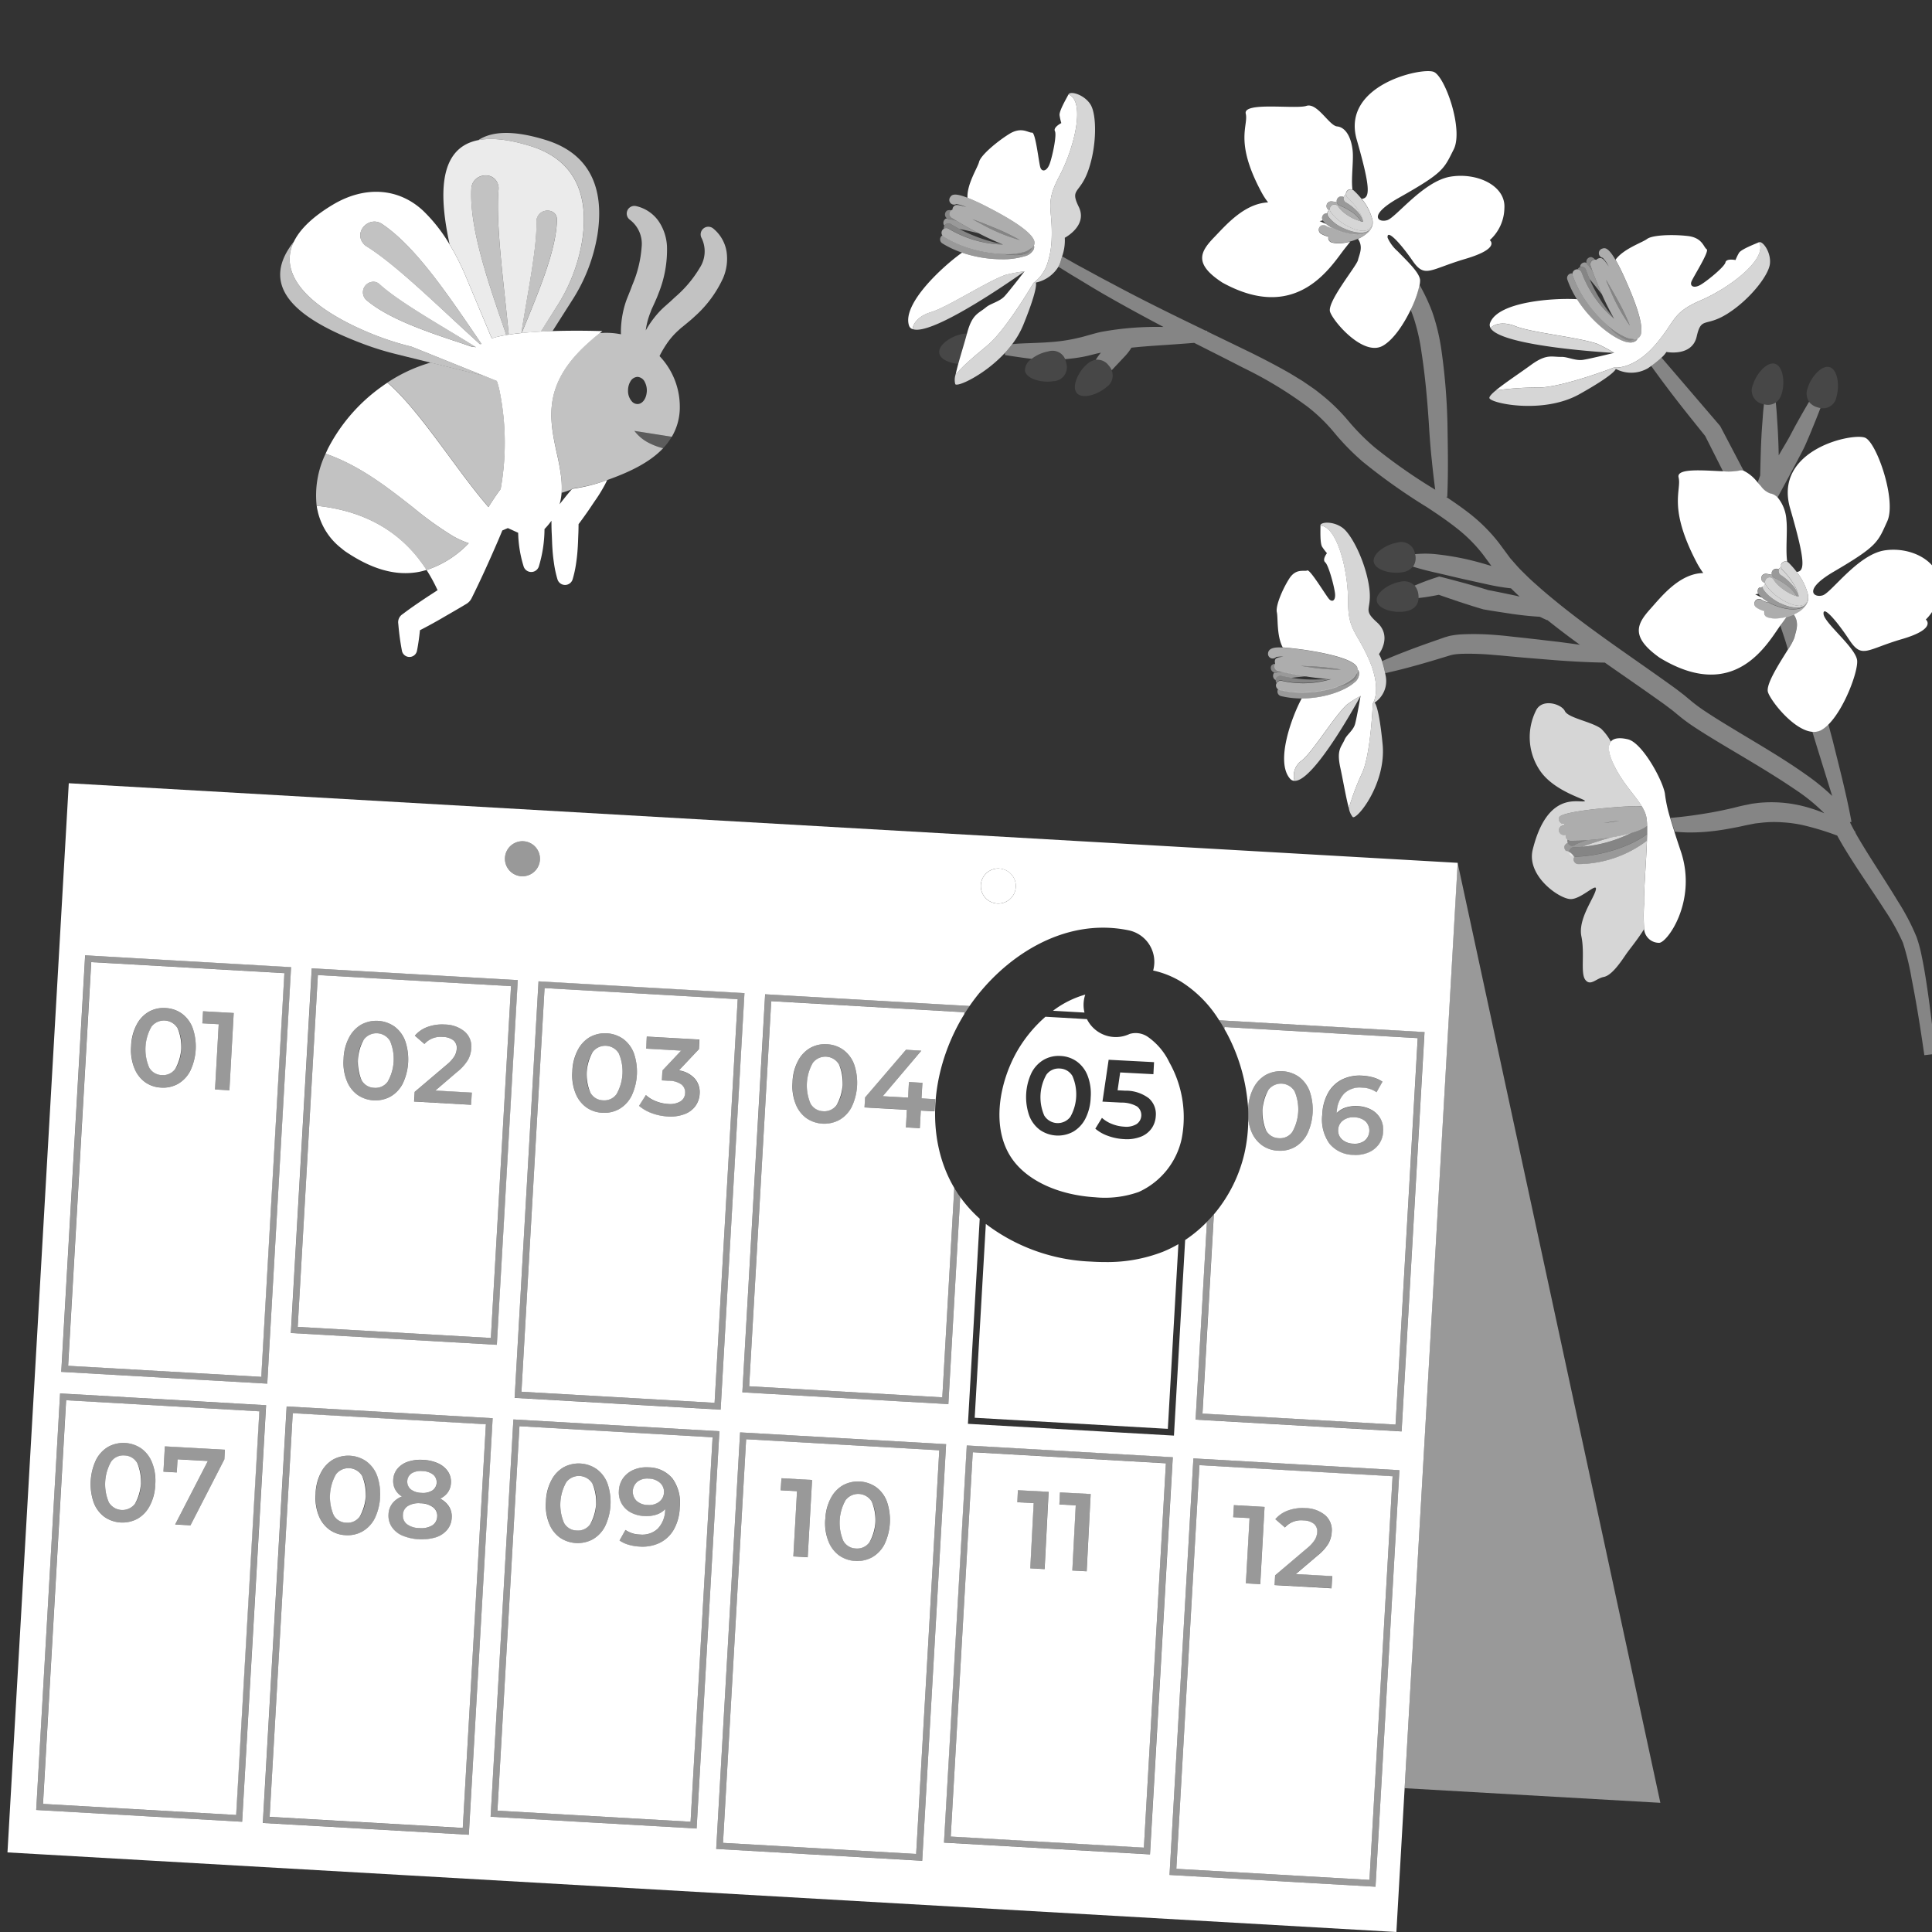
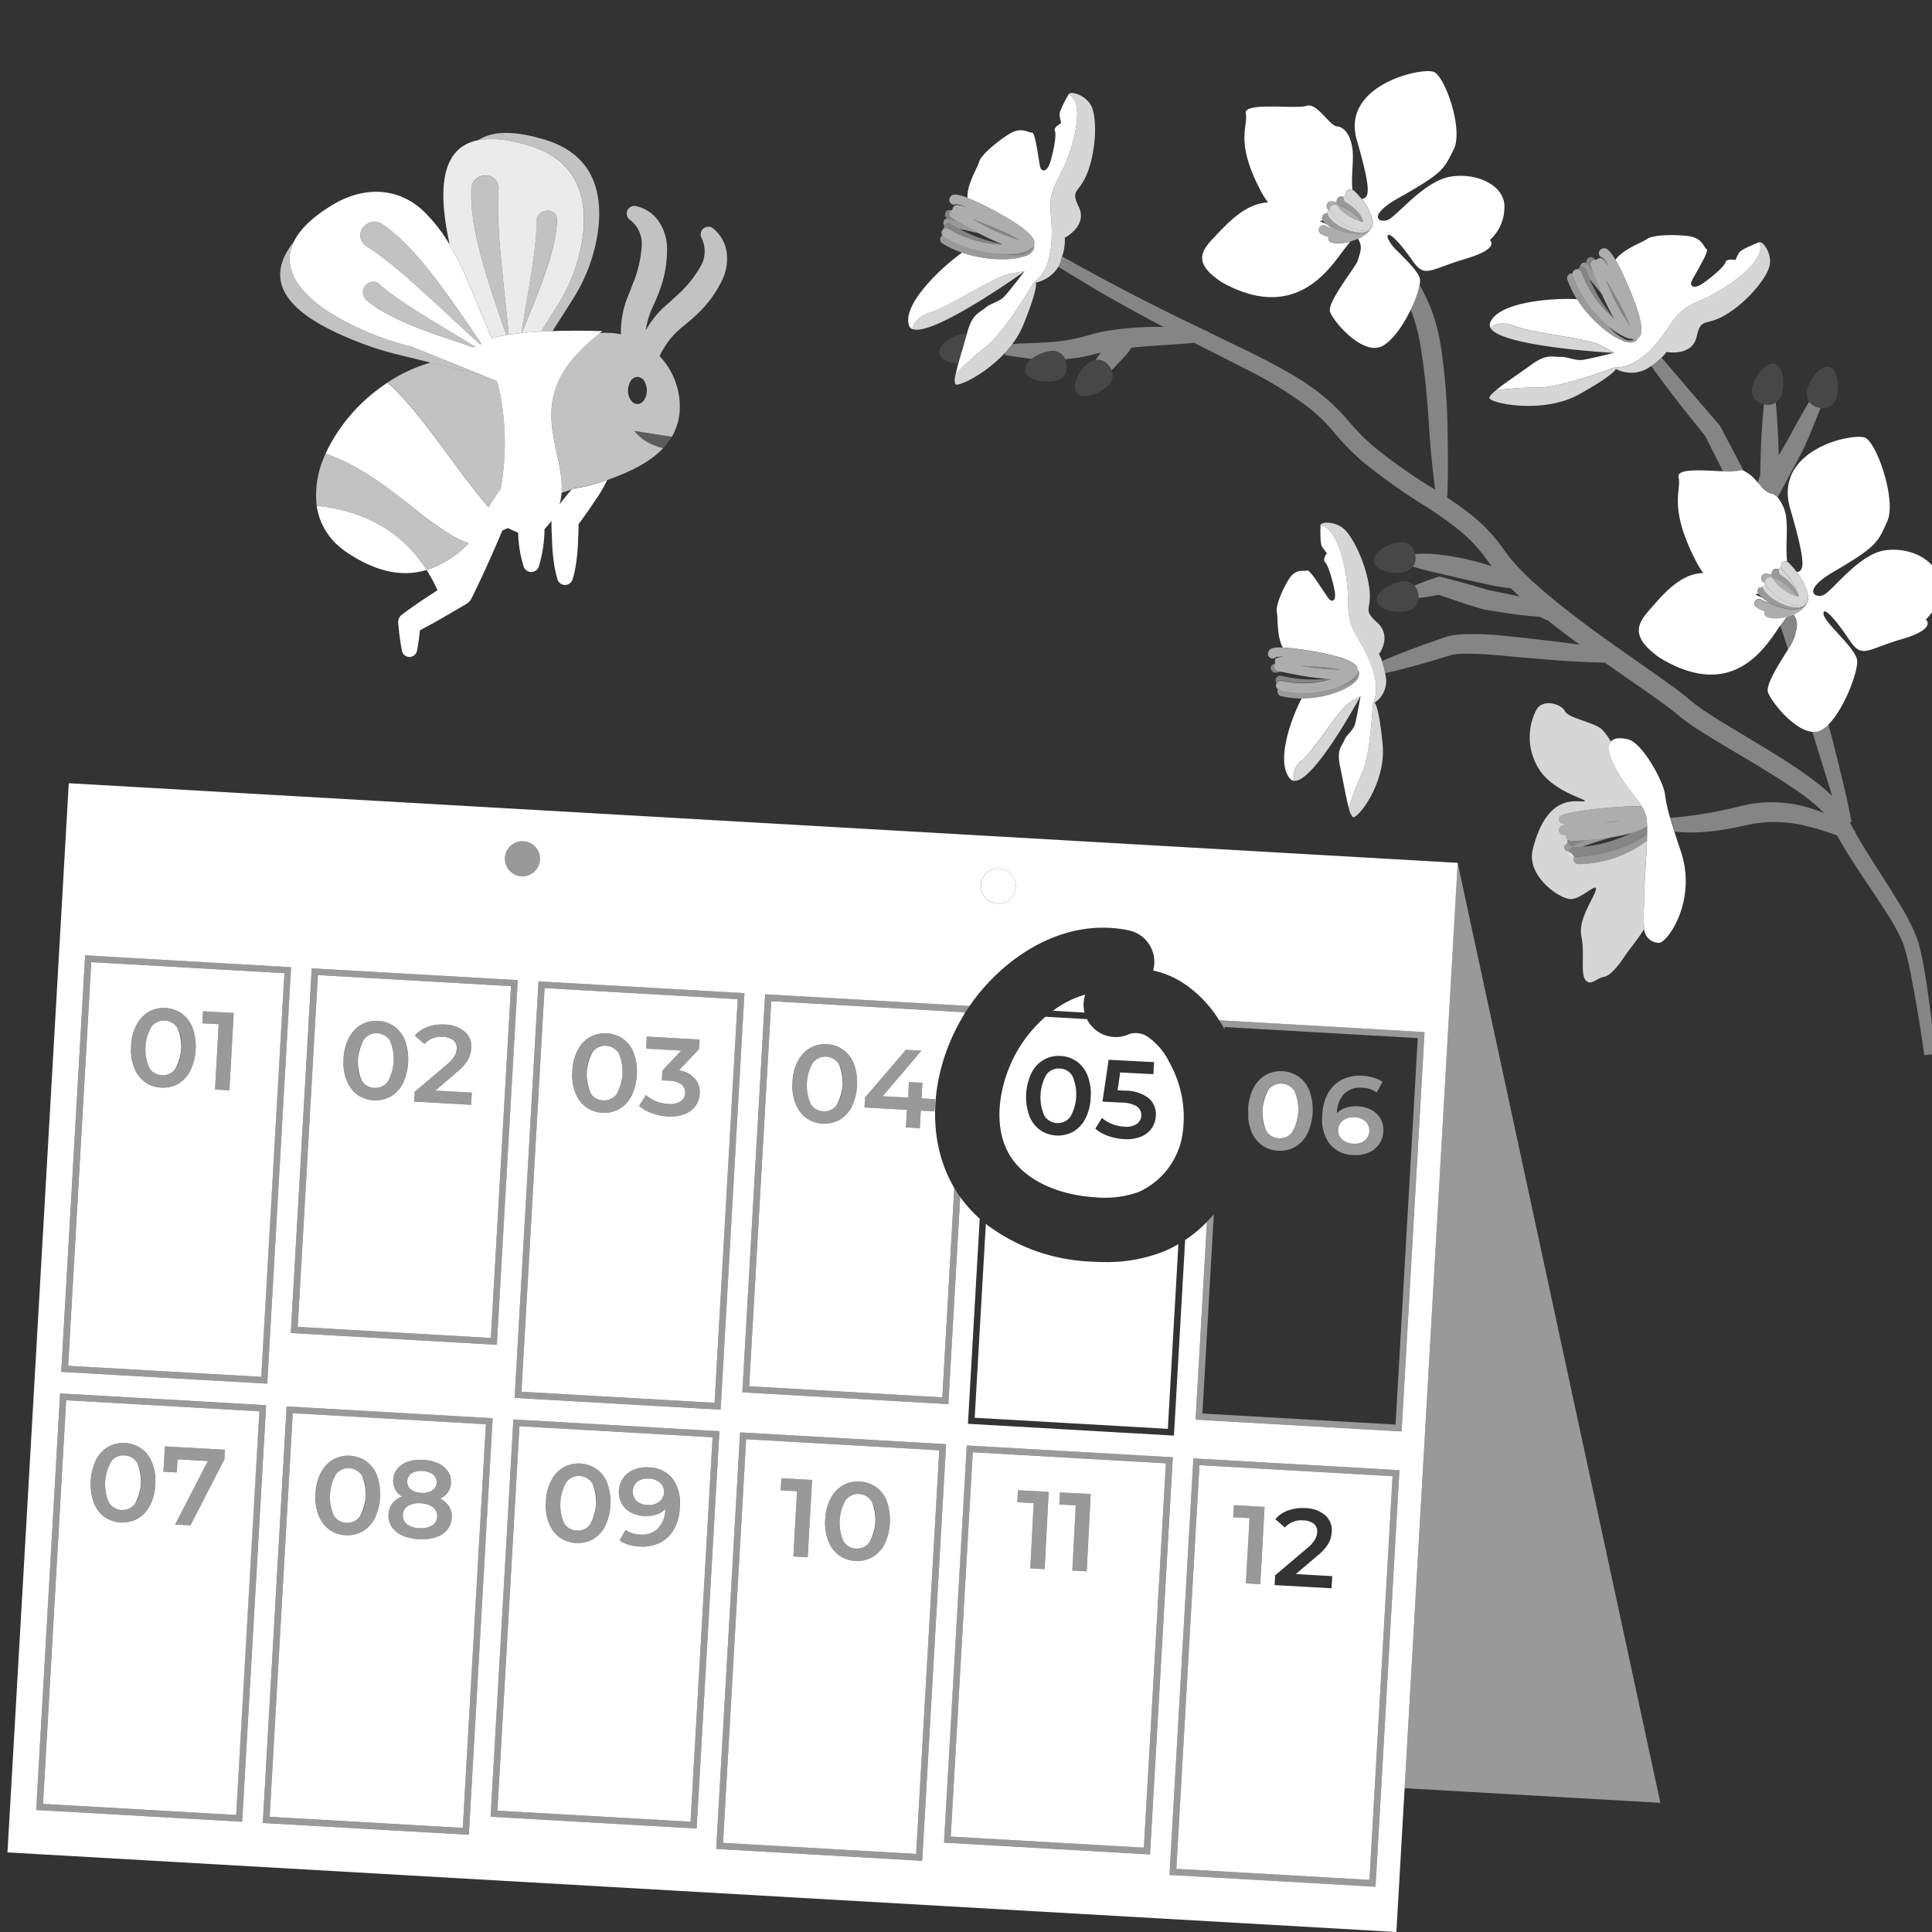
<svg xmlns="http://www.w3.org/2000/svg" viewBox="0 0 300 300">
  <rect x="0" y="0" width="300" height="300" fill="#333333" stroke="none" />
  <g fill="#fff">
    <path d="m 298.98 151.62 c -.16 -1 -.34 -2.01 -.55 -3.01 a 22.12 22.12 0 0 0 -.81 -3.07 35.01 35.01 0 0 0 -2.9 -5.56 c -2.1 -3.48 -4.38 -6.8 -6.36 -10.21 -.1 -.18 -.2 -.36 -.29 -.54 l .04 -.08 c -.04 -.03 -.1 -.07 -.14 -.1 q -.38 -.69 -.71 -1.38 l .24 -.05 c -.79 -4.32 -1.88 -8.42 -2.91 -12.6 q -.34 -1.27 -.68 -2.55 a 5.28 5.28 0 0 1 -1.09 .86 2.36 2.36 0 0 1 -1.4 .28 c .21 .71 .43 1.41 .64 2.12 l 1.9 6.13 q .27 .86 .54 1.73 a 34.86 34.86 0 0 0 -4.14 -3.36 c -3.36 -2.38 -6.86 -4.41 -10.3 -6.49 -1.72 -1.04 -3.44 -2.07 -5.07 -3.15 a 25.79 25.79 0 0 1 -2.3 -1.67 l -1.2 -1 -1.24 -.95 c -6.59 -4.78 -13.3 -9.13 -19.4 -14.21 -.76 -.63 -1.52 -1.27 -2.24 -1.93 -.75 -.64 -1.45 -1.32 -2.13 -2 -.71 -.67 -1.3 -1.41 -1.94 -2.11 l -1.76 -2.38 a 26.21 26.21 0 0 0 -4.51 -4.54 c -1.21 -.95 -2.46 -1.81 -3.71 -2.65 l .17 -.01 c .17 -3.82 .09 -7.58 .03 -11.41 a 96.3 96.3 0 0 0 -.96 -11.52 31.46 31.46 0 0 0 -1.41 -5.8 30.43 30.43 0 0 0 -1.97 -4.19 16.68 16.68 0 0 1 -1.38 3.86 c .18 .45 .35 .9 .5 1.35 a 30.52 30.52 0 0 1 1.19 5.28 c .57 3.66 .9 7.42 1.15 11.17 .11 1.86 .25 3.79 .46 5.68 q .22 2.24 .52 4.48 a 85.11 85.11 0 0 1 -9.39 -6.56 34.71 34.71 0 0 1 -4.07 -4.09 29.24 29.24 0 0 0 -4.56 -4.39 c -.81 -.67 -1.7 -1.22 -2.55 -1.82 -.89 -.53 -1.76 -1.1 -2.66 -1.59 -1.79 -1.01 -3.6 -1.94 -5.41 -2.84 l -6.77 -3.28 v -.1 c -.1 -.02 -.2 -.03 -.3 -.05 l -3.79 -1.84 c -3.6 -1.76 -7.19 -3.56 -10.72 -5.46 -1.78 -.92 -3.53 -1.9 -5.3 -2.85 l -2.41 -1.36 c -.07 .26 -.15 .53 -.24 .82 a 4.31 4.31 0 0 1 -.34 .79 l 2.09 1.3 c 1.74 1.03 3.45 2.1 5.2 3.1 2.98 1.71 6 3.35 9.03 4.95 -.41 0 -.81 -.02 -1.21 -.01 a 46.99 46.99 0 0 0 -8.1 .71 c -.68 .11 -1.37 .31 -2.06 .5 -.61 .17 -1.19 .35 -1.8 .48 a 25.49 25.49 0 0 1 -3.68 .61 c -1.25 .12 -2.51 .17 -3.81 .22 -.92 .03 -1.86 .06 -2.83 .16 a 17.04 17.04 0 0 1 -1.14 1.36 l .02 .34 c 1.31 .19 2.7 .42 4.14 .58 a 6.07 6.07 0 0 1 2.59 -1.15 2.12 2.12 0 0 1 2.6 1.2 27.39 27.39 0 0 0 2.76 -.36 c .68 -.13 1.36 -.31 2.03 -.48 .25 -.06 .52 -.11 .77 -.17 a 9.35 9.35 0 0 0 -.8 1.11 2.18 2.18 0 0 1 1.98 .86 3.01 3.01 0 0 1 .5 .76 c .25 -.27 .51 -.54 .77 -.82 l 1.32 -1.4 a 8.23 8.23 0 0 0 .97 -1.28 c 1.29 -.14 2.6 -.24 3.9 -.33 1.94 -.13 3.89 -.26 5.84 -.42 2.55 1.29 5.1 2.57 7.62 3.87 a 62.38 62.38 0 0 1 10.07 6.11 26.41 26.41 0 0 1 4.08 3.98 37.62 37.62 0 0 0 4.4 4.49 91.49 91.49 0 0 0 10 7.08 c 1.67 1.1 3.29 2.2 4.8 3.41 a 23.19 23.19 0 0 1 3.95 4.02 l 1.24 1.69 c -1.29 -.4 -2.58 -.76 -3.9 -1.06 a 42.67 42.67 0 0 0 -4.43 -.74 15.92 15.92 0 0 0 -3.53 -.04 c .01 .04 .02 .07 .03 .11 a 2.3 2.3 0 0 1 -.36 1.83 c 1.13 .35 2.26 .64 3.4 .9 1.4 .31 2.8 .66 4.21 .98 l 4.25 .94 a 33.16 33.16 0 0 0 3.37 .55 q .66 .66 1.34 1.28 c -.22 -.05 -.44 -.11 -.67 -.16 -1.4 -.29 -2.8 -.59 -4.2 -.85 -1.17 -.37 -2.35 -.7 -3.53 -1.04 -1.21 -.32 -2.42 -.65 -3.64 -.96 l -.45 -.11 -.3 .1 a 36.84 36.84 0 0 0 -3.52 1.31 2.58 2.58 0 0 1 .57 1.3 3.19 3.19 0 0 1 .04 .63 c 1.07 -.11 2.11 -.29 3.15 -.5 1.08 .38 2.17 .75 3.26 1.12 1.19 .38 2.38 .78 3.59 1.12 l .1 .03 .08 .01 c 1.44 .26 2.89 .46 4.34 .69 1.42 .2 2.86 .36 4.3 .44 .38 .18 .76 .37 1.15 .53 l .02 -.03 q 2.49 1.99 5.06 3.85 -1.74 -.25 -3.48 -.47 l -4.85 -.56 -2.42 -.26 c -.84 -.1 -1.66 -.18 -2.49 -.24 a 40.49 40.49 0 0 0 -5.08 -.09 c -.44 .02 -.88 .07 -1.35 .14 -.25 .05 -.46 .07 -.73 .15 s -.54 .15 -.7 .21 l -2.31 .81 c -2.46 .87 -4.9 1.79 -7.3 2.84 a 15.41 15.41 0 0 1 .49 1.88 c 2.6 -.57 5.15 -1.28 7.69 -2.04 l 2.34 -.71 a 4.92 4.92 0 0 1 .95 -.19 c .34 -.04 .7 -.06 1.08 -.07 a 42.68 42.68 0 0 1 4.69 .17 c .79 .06 1.59 .13 2.38 .21 l 2.44 .22 4.88 .4 c 2.54 .19 5.09 .33 7.65 .37 3.12 2.19 6.25 4.33 9.3 6.52 l 1.17 .88 1.13 .93 a 28.44 28.44 0 0 0 2.59 1.87 c 1.73 1.13 3.46 2.16 5.2 3.2 3.46 2.06 6.91 4.09 10.17 6.31 a 28.43 28.43 0 0 1 4.44 3.6 c .03 .03 .05 .06 .07 .08 a 19.35 19.35 0 0 0 -2.11 -.77 20.32 20.32 0 0 0 -8.1 -.84 l -1.03 .13 -1.01 .21 c -.71 .14 -1.25 .28 -1.87 .44 -1.21 .28 -2.42 .54 -3.64 .75 -2.02 .35 -4.1 .64 -6.12 .8 .17 .56 .38 1.26 .66 2.14 .64 .07 1.28 .1 1.93 .12 a 29.46 29.46 0 0 0 3.94 -.2 c 1.31 -.14 2.59 -.38 3.88 -.63 .63 -.12 1.32 -.3 1.86 -.39 l .86 -.17 .87 -.1 a 17.5 17.5 0 0 1 3.51 -.07 19.76 19.76 0 0 1 3.52 .54 42.26 42.26 0 0 1 4.86 1.51 c .26 .47 .52 .93 .79 1.4 2.1 3.53 4.44 6.81 6.59 10.16 a 33.28 33.28 0 0 1 2.82 5.06 40.1 40.1 0 0 1 1.36 5.63 c .78 3.91 1.4 7.89 1.97 11.85 l 1.7 -.2 c -.42 -4.02 -.89 -8.02 -1.53 -12.03 z" opacity=".4" />
    <path d="m 264.78 67.7 l 2.78 5.51 a 9.16 9.16 0 0 0 2.48 -.1 1.16 1.16 0 0 1 .73 .02 l -3.58 -6.82 -.08 -.15 -.09 -.11 -6.24 -7.28 -2.78 -3.24 a 14.63 14.63 0 0 1 -1.61 1.29 q 1.25 1.74 2.54 3.45 c 1.89 2.52 3.87 4.96 5.85 7.43 z" opacity=".4" />
    <path d="m 276.62 96.91 c -.06 .07 -.11 .15 -.17 .24 l .06 .18 c .33 1.03 .69 2.01 .97 3.03 l .14 .49 a 9.54 9.54 0 0 0 1.01 -1.85 c .18 -.93 .85 -2.2 -.11 -3.59 a 7.55 7.55 0 0 1 -1.11 .39 c -.2 .29 -.45 .65 -.79 1.11 z" opacity=".4" />
    <path d="m 274.87 76.65 a 1.72 1.72 0 0 1 .59 .2 2.24 2.24 0 0 1 .55 .41 q 1.6 -2.93 3.16 -5.87 c .39 -.78 .83 -1.53 1.18 -2.33 s .7 -1.6 1.02 -2.41 q .68 -1.64 1.31 -3.29 a 3.37 3.37 0 0 1 -.46 -.11 2.46 2.46 0 0 1 -1.31 -.86 q -.92 1.55 -1.79 3.12 c -.43 .75 -.82 1.52 -1.23 2.28 s -.87 1.5 -1.3 2.24 c -.13 .23 -.26 .45 -.39 .68 -.02 -1 -.05 -2 -.1 -3 -.04 -1.07 -.13 -2.14 -.19 -3.21 -.04 -.67 -.1 -1.34 -.17 -2 a 2.15 2.15 0 0 1 -1.84 .27 c -.06 .58 -.12 1.15 -.16 1.73 -.07 1.07 -.17 2.14 -.22 3.2 -.11 2.05 -.15 4.09 -.2 6.14 -.14 .37 -.27 .74 -.41 1.12 .18 .2 .35 .39 .52 .58 a 3.09 3.09 0 0 0 1.44 1.11 z" opacity=".4" />
    <path d="m 280.72 92.27 c 0 -.02 0 -.03 0 -.05 -.02 -.08 -.05 -.16 -.07 -.23 -.01 -.03 -.02 -.07 -.03 -.1 a 9.48 9.48 0 0 0 -1.63 -3.08 13.44 13.44 0 0 0 -1.23 -1.41 .71 .71 0 0 0 -.23 -.15 .73 .73 0 0 0 -.8 .17 .7 .7 0 0 0 -.17 .31 .71 .71 0 0 0 -.02 .29 .72 .72 0 0 0 .21 .43 l .07 .07 c .08 .08 .22 .23 .41 .44 a 12.33 12.33 0 0 1 1.05 1.35 c .14 .21 .27 .43 .4 .66 a 5.74 5.74 0 0 1 .61 1.55 .77 .77 0 0 1 .01 .09 1.14 1.14 0 0 1 -.3 -.04 h -.03 a 4.65 4.65 0 0 1 -.96 -.38 8.48 8.48 0 0 1 -1.56 -1.03 6.08 6.08 0 0 1 -.55 -.52 3.78 3.78 0 0 1 -.48 -.63 .73 .73 0 0 0 -1 -.26 .72 .72 0 0 0 -.31 .39 .73 .73 0 0 0 -.05 .34 c 0 .02 .02 .04 .02 .06 a .73 .73 0 0 0 .08 .22 c .06 .1 .14 .19 .21 .29 .03 .04 .05 .08 .08 .12 a 5.9 5.9 0 0 0 .38 .45 c .18 .19 .36 .37 .57 .55 .12 .11 .24 .21 .37 .31 .18 .14 .36 .27 .55 .39 a 8.74 8.74 0 0 0 1.34 .75 6.03 6.03 0 0 0 .67 .25 c .09 .03 .17 .06 .26 .08 a 3.25 3.25 0 0 0 .77 .12 1.64 1.64 0 0 0 .59 -.1 1.32 1.32 0 0 0 .6 -.48 1.26 1.26 0 0 0 .15 -.32 1.42 1.42 0 0 0 .06 -.29 1.98 1.98 0 0 0 -.04 -.61 z" opacity=".8" />
-     <path d="m 253.34 129.32 a 25.15 25.15 0 0 1 -3.16 .7 c -1.67 .49 -3.35 1.04 -4.54 1.47 a 21.17 21.17 0 0 0 7.7 -2.17 z" opacity=".8" />
    <path d="m 245.08 134.18 a .73 .73 0 0 1 -.73 -.73 .72 .72 0 0 1 .16 -.44 h -.12 a 1.71 1.71 0 0 0 -1.2 -.87 .75 .75 0 0 1 -.22 -.85 1.13 1.13 0 0 1 .46 -.4 .74 .74 0 0 1 -.03 -.51 .72 .72 0 0 1 -.29 -.56 .7 .7 0 0 1 .04 -.18 l -.34 .01 h -.01 a .73 .73 0 0 1 -.01 -1.46 h .06 a .76 .76 0 0 1 .05 -.21 c .01 -.02 .02 -.05 .03 -.07 a .73 .73 0 0 1 -.6 -.14 .75 .75 0 0 1 -.22 -.85 c .45 -1.1 11.11 -1.84 12.42 -1.74 .12 .01 .27 .03 .44 .05 -1.04 -1.71 -2.94 -3.52 -4.34 -6.42 -.94 -1.94 -.97 -3.07 -.5 -3.66 a 8.44 8.44 0 0 0 -1.51 -2 c -1.47 -1.1 -5.12 -1.65 -5.63 -2.74 s -3.5 -2.02 -4.46 -.12 a 9.25 9.25 0 0 0 .46 9.16 c 2.3 3.67 8.04 4.8 6.99 4.98 s -5.76 -1.45 -7.98 7.5 c -1.02 4.12 4.27 7.77 5.98 7.68 s 4.15 -2.77 3.81 -1.4 -2.78 4.54 -2.23 7.2 -.18 5.74 .62 6.75 1.66 -.23 2.85 -.46 2.48 -2.07 3.44 -3.49 c .53 -.78 1.75 -2.22 2.82 -3.93 a 34.17 34.17 0 0 1 -.01 -3.93 c -.05 -1.86 .33 -6.41 .45 -9.81 a 17.84 17.84 0 0 1 -10.65 3.64 z" opacity=".8" />
    <path d="m 213.09 34.06 c -.01 -.07 -.04 -.14 -.06 -.21 l -.01 -.02 c -.01 -.03 -.02 -.06 -.03 -.09 a 8.23 8.23 0 0 0 -1.55 -2.84 12.23 12.23 0 0 0 -1.23 -1.32 .73 .73 0 0 0 -.97 1.09 s .16 .15 .38 .38 a 11.06 11.06 0 0 1 1.05 1.25 q .2 .29 .39 .6 a 4.86 4.86 0 0 1 .6 1.46 c 0 .02 .01 .03 .01 .05 h -.01 a 1.29 1.29 0 0 1 -.31 -.03 l -.03 -.01 a 7.37 7.37 0 0 1 -2.33 -1.13 5.62 5.62 0 0 1 -.71 -.59 3.08 3.08 0 0 1 -.45 -.55 .73 .73 0 0 0 -1 -.24 .72 .72 0 0 0 -.34 .67 .67 .67 0 0 0 .03 .15 .66 .66 0 0 0 .07 .18 c .04 .07 .11 .14 .16 .22 a 4.77 4.77 0 0 0 .47 .55 7.06 7.06 0 0 0 .6 .54 c .06 .05 .12 .1 .18 .15 q .33 .25 .68 .47 a 8.49 8.49 0 0 0 1.17 .61 6.64 6.64 0 0 0 .69 .25 3.97 3.97 0 0 0 1.11 .2 1.81 1.81 0 0 0 .62 -.1 .32 .32 0 0 0 .03 -.01 1.36 1.36 0 0 0 .59 -.45 1.37 1.37 0 0 0 .22 -.59 1.83 1.83 0 0 0 -.02 -.59 c 0 -.02 .01 -.04 0 -.05 z" opacity=".8" />
    <path d="m 172.11 56.73 a 2.18 2.18 0 0 0 -1.98 -.86 2.8 2.8 0 0 0 -1.4 .73 c -1.35 1.19 -2.36 3.48 -1.51 4.45 s 3.25 .24 4.6 -.95 a 2.14 2.14 0 0 0 .79 -2.61 3.01 3.01 0 0 0 -.5 -.76 z" opacity=".1" />
    <path d="m 165.38 55.79 a 2.12 2.12 0 0 0 -2.6 -1.2 6.07 6.07 0 0 0 -2.59 1.15 2.12 2.12 0 0 0 -1.04 1.83 c .22 1.27 2.63 1.92 4.41 1.62 a 2.15 2.15 0 0 0 2.03 -2.71 3.09 3.09 0 0 0 -.21 -.69 z" opacity=".1" />
    <path d="m 219.65 90.93 a 2.28 2.28 0 0 0 -2.23 -.59 c -1.78 .3 -3.85 1.71 -3.63 2.98 s 2.63 1.92 4.41 1.62 c 1.47 -.25 2.04 -1.08 2.07 -2.07 a 3.19 3.19 0 0 0 -.04 -.63 2.58 2.58 0 0 0 -.58 -1.31 z" opacity=".1" />
    <path d="m 217.72 88.86 a 2.52 2.52 0 0 0 1.67 -.88 2.3 2.3 0 0 0 .36 -1.83 c -.01 -.04 -.02 -.07 -.03 -.11 a 2.14 2.14 0 0 0 -2.78 -1.78 c -1.78 .3 -3.85 1.71 -3.63 2.98 s 2.63 1.92 4.41 1.62 z" opacity=".1" />
    <path d="m 275.62 56.49 c -1.23 -.37 -2.89 1.51 -3.41 3.23 a 2.15 2.15 0 0 0 1.53 3.02 c .06 .02 .11 .03 .17 .04 a 2.15 2.15 0 0 0 1.84 -.27 2.66 2.66 0 0 0 .93 -1.45 c .52 -1.72 .18 -4.2 -1.06 -4.57 z" opacity=".1" />
    <path d="m 284.11 57.01 c -1.23 -.37 -2.89 1.51 -3.41 3.23 a 2.34 2.34 0 0 0 .22 2.16 2.46 2.46 0 0 0 1.31 .86 3.37 3.37 0 0 0 .46 .11 2.12 2.12 0 0 0 2.48 -1.78 c .52 -1.73 .17 -4.21 -1.06 -4.58 z" opacity=".1" />
    <path d="m 145.85 54.84 c .16 .94 1.53 1.54 2.95 1.66 .41 -1.49 .96 -3.25 1.35 -4.7 a 3.72 3.72 0 0 0 -.67 .05 c -1.78 .32 -3.85 1.72 -3.63 2.99 z" opacity=".1" />
    <path d="m 301.16 90.92 c .14 -3.7 -4.33 -6.08 -8.49 -5.46 s -8.27 6.54 -9.63 6.98 -3.19 -.81 1.72 -3.68 c 6.85 -4.01 6.82 -4.59 8.29 -7.81 s -1.59 -12.09 -3.39 -12.96 -14.35 1.76 -11.69 10.94 c 2.39 8.24 2.31 9.77 1.02 9.88 a 9.48 9.48 0 0 1 1.63 3.08 c .01 .03 .02 .07 .03 .1 .02 .08 .05 .16 .07 .23 v .05 c .01 .04 .02 .08 .03 .12 a 1.92 1.92 0 0 1 .02 .7 1.4 1.4 0 0 1 -.1 .38 c -.01 .02 -.01 .04 -.02 .06 a 1.58 1.58 0 0 1 -.13 .24 c -.02 .03 -.02 .06 -.03 .09 a 3.8 3.8 0 0 1 -1.51 1.33 c -.14 .08 -.29 .16 -.45 .23 .96 1.39 .29 2.66 .11 3.59 a 9.54 9.54 0 0 1 -1.01 1.85 c -1.34 2.16 -3.48 5.44 -3.1 6.62 .46 1.41 4.02 5.93 6.9 6.16 a 2.36 2.36 0 0 0 1.4 -.28 5.28 5.28 0 0 0 1.09 -.86 c 2.51 -2.52 4.58 -8.18 4.46 -9.9 -.14 -1.97 -5.09 -5.83 -5.22 -7.25 s 2 .99 3.99 4 2.67 1.5 8.18 -.11 3.71 -3.04 3.71 -3.04 a 7.07 7.07 0 0 0 2.12 -5.28 z" />
    <path d="m 276.62 96.91 c .34 -.46 .6 -.82 .8 -1.12 a 6.97 6.97 0 0 1 -1.35 .23 c -.13 .01 -.26 .02 -.39 .02 a 3.77 3.77 0 0 1 -1.24 -.19 .73 .73 0 0 1 -.45 -.93 c 0 -.01 .01 -.02 .01 -.02 a 3.91 3.91 0 0 1 -1.29 -.58 .73 .73 0 0 1 .88 -1.17 2.9 2.9 0 0 0 1.12 .42 6.27 6.27 0 0 1 -1.09 -.75 q -.49 -.23 -1.07 -.53 c .16 -.03 .32 -.07 .48 -.1 a .73 .73 0 0 1 .18 -.98 .73 .73 0 0 0 .8 -.71 .72 .72 0 0 1 .38 -1.39 c .1 .02 .37 .06 .74 .14 a .72 .72 0 0 1 .02 -.49 .73 .73 0 0 1 .96 -.39 l .09 .04 a .68 .68 0 0 1 .06 -.16 .44 .44 0 0 0 .29 -.54 .7 .7 0 0 1 .17 -.31 .73 .73 0 0 1 .8 -.17 c -.28 -1.83 .07 -4.83 -.13 -6.5 a 6.02 6.02 0 0 0 -1.37 -3.5 2.24 2.24 0 0 0 -.55 -.41 1.72 1.72 0 0 0 -.59 -.2 3.09 3.09 0 0 1 -1.42 -1.1 c -.17 -.19 -.34 -.38 -.52 -.58 a 6.22 6.22 0 0 0 -2.18 -1.84 1.16 1.16 0 0 0 -.73 -.02 9.16 9.16 0 0 1 -2.48 .1 c -2.99 -.12 -7.27 -.53 -6.9 .95 .5 2.03 -1.7 4.57 2.78 13.16 a 13.08 13.08 0 0 0 1.05 1.69 c -3.73 .07 -6.55 3.72 -8.23 5.59 -2.09 2.33 -3.12 4.31 1.46 7.56 11.6 7.06 16.65 -2.06 18.74 -5.01 .05 -.06 .11 -.14 .17 -.21 z" />
    <path d="m 255.29 55.24 a 12.81 12.81 0 0 0 1.38 -1.3 c .08 -.08 .15 -.16 .23 -.25 3.36 -3.82 2.58 -5.07 7.18 -7.05 s 10.46 -6.5 9.06 -9.03 c -.57 .26 -2.79 1.09 -3.12 1.67 a 8.39 8.39 0 0 0 -.53 1.1 s -1.43 -.3 -1.56 .36 -2.71 2.78 -3.79 3.44 -1.77 .28 -1.5 -.44 2.85 -4.74 2.37 -5.04 -.64 -1.78 -2.91 -2.05 -5.51 -.18 -6.35 .46 c -.74 .56 -3.65 1.51 -4.89 3.22 a 33.8 33.8 0 0 1 1.53 3.08 q 2.8 6.26 2.45 8.27 a 1.11 1.11 0 0 1 -.45 .82 c -.03 .02 -.05 .02 -.08 .03 a .97 .97 0 0 1 -.39 .47 c -.02 .01 -.05 .02 -.07 .03 a 1.42 1.42 0 0 1 -.67 .16 3.19 3.19 0 0 1 -1.07 -.22 c -2.01 -.73 -5.15 -3.22 -7.23 -6.51 -3.39 -.21 -12.23 .31 -13.5 3.68 a .88 .88 0 0 0 .08 .79 c .54 -.62 1.95 -1.05 3.86 -.28 2.52 1.01 9.62 1.68 12.69 2.73 a 24.04 24.04 0 0 1 2.64 1.41 s -3.73 .92 -4.86 1.09 -2.39 -.48 -3.3 -.46 c -1.56 .03 -2.33 -.53 -4.79 1.27 -1.71 1.25 -4.1 2.82 -5.43 3.93 a 47.24 47.24 0 0 1 6.81 -.45 c 3.75 -.1 11.52 -3.1 11.52 -3.1 s 2.05 .3 4.69 -1.83 z" />
    <path d="m 260 129.14 c -.28 -.88 -.49 -1.58 -.66 -2.14 a 21.61 21.61 0 0 1 -.82 -3.81 c -.37 -2.09 -3.51 -7.86 -5.74 -8.39 -1.13 -.27 -2.17 -.25 -2.66 .36 -.48 .59 -.45 1.72 .5 3.66 1.41 2.9 3.31 4.7 4.34 6.42 .05 .08 .1 .16 .14 .24 .08 .14 .14 .27 .21 .4 a 4.4 4.4 0 0 1 .33 .96 c .02 .09 .04 .18 .05 .27 s .02 .2 .03 .3 c 0 .06 .01 .11 .02 .18 q .02 .29 .03 .64 c .01 .38 0 .82 0 1.29 -.01 .33 -.02 .67 -.03 1.03 -.13 3.4 -.51 7.95 -.45 9.81 a 34.17 34.17 0 0 0 .01 3.93 2.32 2.32 0 0 0 2.28 2.11 c 1.2 .15 5.98 -6.37 3.46 -14.08 -.43 -1.28 -.77 -2.31 -1.04 -3.18 z" />
    <path d="m 208.88 38.52 c .33 -.41 .58 -.73 .78 -1 a 7.05 7.05 0 0 1 -1.81 .27 3.71 3.71 0 0 1 -1.08 -.14 .73 .73 0 0 1 -.49 -.9 3.72 3.72 0 0 1 -1.21 -.49 .73 .73 0 0 1 .83 -1.2 2.65 2.65 0 0 0 .96 .34 5.46 5.46 0 0 1 -.94 -.62 q -.46 -.2 -1.01 -.45 c .17 -.03 .33 -.07 .49 -.11 a .72 .72 0 0 1 .7 -1.1 .71 .71 0 0 1 .25 -.49 .73 .73 0 0 1 .45 -1.36 c .1 .01 .39 .05 .78 .12 a .71 .71 0 0 1 .02 -.42 .73 .73 0 0 1 .94 -.43 c .01 0 .06 .02 .13 .05 a .69 .69 0 0 1 .04 -.14 .72 .72 0 0 1 .29 -.28 .72 .72 0 0 1 1.01 -.72 c -.23 -1.71 .19 -4.5 .03 -6.04 -.24 -2.29 -1.2 -3.67 -2.42 -3.78 s -3.08 -3.74 -4.76 -3.19 -9.87 -.68 -9.42 1.21 -1.81 4.31 2.46 12.23 a 11.22 11.22 0 0 0 1.01 1.55 c -3.73 .16 -6.65 3.64 -8.38 5.42 -2.15 2.23 -3.23 4.1 1.28 7.03 11.77 6.5 17.02 -2.83 19.07 -5.36 z" />
    <path d="m 231.33 37.29 a 6.83 6.83 0 0 0 2.27 -4.97 c .23 -3.46 -4.19 -5.57 -8.36 -4.89 s -8.44 6.3 -9.81 6.75 -3.17 -.68 1.81 -3.48 c 6.96 -3.92 6.95 -4.45 8.49 -7.5 s -1.3 -11.25 -3.08 -12.03 -14.41 1.99 -11.98 10.5 c 2.19 7.64 2.08 9.07 .78 9.21 a 8.23 8.23 0 0 1 1.55 2.85 c .01 .03 .02 .06 .03 .09 l .01 .02 c .02 .07 .05 .14 .06 .21 v .04 c .01 .04 .02 .07 .03 .11 a 1.7 1.7 0 0 1 -.02 .75 1.4 1.4 0 0 1 -.2 .51 c 0 .01 0 .01 -.01 .02 a 2.38 2.38 0 0 1 -.46 .58 5.39 5.39 0 0 1 -1.58 1.03 c .88 1.26 .2 2.44 0 3.31 -.21 .91 -4.83 6.48 -4.33 8.01 s 5.14 6.95 8.16 5.3 c 1.65 -.91 3.26 -3.32 4.37 -5.63 a 16.68 16.68 0 0 0 1.38 -3.86 3.42 3.42 0 0 0 .07 -.71 c -.06 -1.16 -2.01 -2.97 -3.47 -4.48 a 6.18 6.18 0 0 1 -1.55 -2.06 .77 .77 0 0 1 -.03 -.11 c -.09 -1.32 1.98 .88 3.89 3.64 s 2.64 1.34 8.19 -.3 3.79 -2.91 3.79 -2.91 z" />
    <path d="m 212.96 103.37 c -.1 -.26 -.2 -.53 -.32 -.81 -1.99 -4.59 -3.32 -4.6 -3.31 -9.23 s -1.65 -11.55 -4.29 -11.72 c .01 .58 -.1 2.75 .27 3.31 a 9.63 9.63 0 0 0 .74 .98 s -.78 .98 -.27 1.42 1.35 3.54 1.51 4.73 -.41 1.54 -.92 .96 -2.95 -4.65 -3.38 -4.43 -1.73 -.4 -2.79 1.26 -2.16 4.26 -1.93 5.24 c .2 .86 -.06 3.61 .91 5.45 2.61 .16 11.38 1.34 11.62 3.3 a 1.12 1.12 0 0 1 0 .12 .94 .94 0 0 1 .25 .51 1.8 1.8 0 0 1 -.76 1.53 c -1.37 1.22 -4.6 2.46 -8.14 2.46 h -.02 c -1.43 2.62 -4.17 9.78 -1.81 12.47 a .94 .94 0 0 0 .69 .33 2.86 2.86 0 0 1 1.17 -3.19 c 1.78 -1.48 4.93 -6.74 6.94 -8.63 a 17.45 17.45 0 0 1 2.15 -1.37 s -.59 3.41 -.86 4.38 -1.28 1.65 -1.6 2.37 c -.54 1.25 -1.3 1.57 -.68 4.42 .43 1.97 .87 4.64 1.32 6.26 a 37.75 37.75 0 0 1 2.12 -5.59 c 1.29 -3.01 1.6 -10.66 1.6 -10.66 s .96 -1.39 .24 -4.38 a 12.99 12.99 0 0 0 -.45 -1.49 z" />
    <path d="m 165.92 14.65 c -.28 .56 -1.49 2.59 -1.39 3.26 a 8.31 8.31 0 0 0 .27 1.2 s -1.3 .66 -.99 1.26 -.38 3.86 -.81 5.05 -1.2 1.33 -1.45 .59 -.74 -5.49 -1.3 -5.42 -1.61 -.99 -3.55 .22 -4.42 3.31 -4.67 4.33 c -.22 .9 -1.91 3.46 -1.8 5.57 a 33.68 33.68 0 0 1 3.11 1.44 c 5.26 2.7 7.69 4.67 7.25 5.85 -.01 .03 -.03 .04 -.05 .07 a .97 .97 0 0 1 -.01 .62 2.09 2.09 0 0 1 -1.43 1.1 11.58 11.58 0 0 1 -3.54 .47 19.39 19.39 0 0 1 -6.17 -1.03 c -2.78 1.95 -9.36 7.88 -8.24 11.32 a .87 .87 0 0 0 .56 .56 c .04 -.82 .87 -2.04 2.83 -2.63 2.6 -.78 8.56 -4.7 11.61 -5.8 a 23.95 23.95 0 0 1 2.94 -.55 s -2.34 3.05 -3.11 3.88 -2.17 1.12 -2.86 1.7 c -1.2 1 -2.15 1.04 -2.94 3.99 -.01 .04 -.02 .09 -.04 .13 -.39 1.45 -.94 3.2 -1.35 4.7 -.16 .59 -.3 1.15 -.4 1.62 a 22.48 22.48 0 0 1 1.61 -1.66 c .75 -.69 1.54 -1.37 2.31 -2.01 .38 -.32 .75 -.63 1.11 -.93 2.86 -2.42 7.06 -9.62 7.06 -9.62 a 6.15 6.15 0 0 0 2.29 -3.47 11.17 11.17 0 0 0 .37 -1.64 13.82 13.82 0 0 0 .15 -1.47 c .24 -5.08 -1.15 -5.57 1.2 -9.99 s 4.1 -11.62 1.43 -12.71 z" />
    <path d="m 275.55 89.75 a 9.91 9.91 0 0 1 1.6 .92 c .16 .11 .32 .23 .48 .36 a 4.92 4.92 0 0 1 1.31 1.5 c .01 .02 .02 .04 .03 .05 h .03 a 1.14 1.14 0 0 0 .3 .04 4.38 4.38 0 0 0 -.95 -1.74 8.01 8.01 0 0 0 -.93 -.93 c -.06 -.05 -.13 -.11 -.19 -.16 a 6.98 6.98 0 0 0 -.72 -.52 .72 .72 0 0 1 -.31 -.84 l -.09 -.04 a .73 .73 0 0 0 -.96 .39 .76 .76 0 0 0 .39 .96 z" opacity=".5" />
    <path d="m 279.85 94.23 a 2.36 2.36 0 0 1 -.84 .14 c -.1 0 -.2 -.02 -.31 -.03 a 5.15 5.15 0 0 1 -1 -.18 7.58 7.58 0 0 1 -1.15 -.44 c -.18 -.09 -.37 -.17 -.55 -.27 a 7.65 7.65 0 0 1 -1.02 -.69 5.37 5.37 0 0 1 -.88 -.86 3.57 3.57 0 0 1 -.3 -.42 .71 .71 0 0 1 -.09 -.39 .72 .72 0 0 0 -.49 .13 .73 .73 0 0 0 -.18 .98 c .01 .01 .01 .03 .02 .04 a 3.62 3.62 0 0 0 .57 .59 6.27 6.27 0 0 0 1.09 .75 c .2 .11 .42 .21 .63 .3 a 9.21 9.21 0 0 0 1.56 .52 6.9 6.9 0 0 0 1.57 .2 c .11 0 .2 -.02 .3 -.03 a 2.68 2.68 0 0 0 1.01 -.23 1.53 1.53 0 0 0 .49 -.4 1.57 1.57 0 0 1 -.43 .29 z" opacity=".5" />
    <path d="m 246.28 41.93 c .17 .48 .35 .94 .55 1.4 .55 .65 1.22 1.48 1.92 2.39 -.56 -1.26 -1.07 -2.54 -1.49 -3.69 -.25 -.34 -.45 -.61 -.58 -.75 a .73 .73 0 0 1 -.32 -.43 .66 .66 0 0 0 -.23 -.1 .75 .75 0 0 0 -.74 .48 .73 .73 0 0 0 -.04 .24 .73 .73 0 0 1 .93 .46 z" opacity=".5" />
    <path d="m 244.87 46.47 c 2.08 3.3 5.22 5.78 7.23 6.51 a 3.19 3.19 0 0 0 1.07 .22 1.42 1.42 0 0 0 .67 -.16 c .02 -.01 .05 -.02 .07 -.03 a .97 .97 0 0 0 .39 -.47 1.16 1.16 0 0 1 -.52 .13 c -.01 0 -.03 -.01 -.04 -.01 s -.01 .01 -.02 .02 c -.02 .01 -.06 .02 -.09 .04 a 1.24 1.24 0 0 1 -.57 .14 1.91 1.91 0 0 1 -.65 -.13 7.82 7.82 0 0 1 -2.66 -2.09 19.94 19.94 0 0 1 -3.53 -3.94 16.89 16.89 0 0 1 -2.02 -3.94 .73 .73 0 0 1 -.04 -.3 .72 .72 0 0 0 -.78 .96 14.94 14.94 0 0 0 1.49 3.05 z" opacity=".5" />
    <path d="m 244.34 133.46 a .73 .73 0 0 0 .73 .73 17.84 17.84 0 0 0 10.65 -3.64 c .01 -.36 .02 -.7 .03 -1.03 -1.99 1.59 -6.7 3.45 -11.26 3.51 a .72 .72 0 0 0 -.15 .43 z" opacity=".5" />
    <path d="m 244.37 131.56 c .43 0 .85 -.03 1.27 -.06 1.19 -.43 2.88 -.99 4.54 -1.47 -1.2 .2 -2.49 .34 -3.78 .43 a 17.38 17.38 0 0 0 -1.8 .68 .72 .72 0 0 1 -1.18 -.24 1.13 1.13 0 0 0 -.46 .4 .75 .75 0 0 0 .22 .85 .72 .72 0 0 0 .47 .16 v -.01 a .73 .73 0 0 1 .72 -.74 z" opacity=".5" />
    <path d="m 208.03 31.9 a 9.33 9.33 0 0 1 1.43 .72 5.31 5.31 0 0 1 1.84 1.69 c .01 .02 .01 .03 .02 .04 l .03 .01 a 1.29 1.29 0 0 0 .31 .03 3.73 3.73 0 0 0 -.94 -1.6 7.86 7.86 0 0 0 -1.72 -1.35 .72 .72 0 0 1 -.33 -.86 c -.07 -.03 -.12 -.05 -.13 -.05 a .73 .73 0 0 0 -.94 .43 .77 .77 0 0 0 .42 .94 z" opacity=".5" />
    <path d="m 212.21 35.98 a 2.5 2.5 0 0 1 -.91 .15 5.45 5.45 0 0 1 -1.4 -.21 8.15 8.15 0 0 1 -1.15 -.42 c -.14 -.06 -.28 -.12 -.42 -.19 a 6.01 6.01 0 0 1 -1.86 -1.41 3.21 3.21 0 0 1 -.28 -.36 .71 .71 0 0 1 -.09 -.43 .72 .72 0 0 0 -.7 1.1 .52 .52 0 0 0 .03 .07 3.27 3.27 0 0 0 .48 .49 5.46 5.46 0 0 0 .94 .62 8.73 8.73 0 0 0 2.16 .8 7.58 7.58 0 0 0 1.65 .21 3.26 3.26 0 0 0 1.49 -.29 1.51 1.51 0 0 0 .2 -.15 1.58 1.58 0 0 0 .26 -.22 1.6 1.6 0 0 1 -.29 .17 1.48 1.48 0 0 1 -.11 .07 z" opacity=".5" />
-     <path d="m 198.97 104.95 c .53 .13 1.04 .23 1.55 .31 .67 -.09 1.46 -.17 2.3 -.25 -1.32 -.21 -2.6 -.46 -3.67 -.7 -.32 .02 -.59 .05 -.76 .08 a .72 .72 0 0 1 -.52 .05 .66 .66 0 0 0 -.09 .13 .75 .75 0 0 0 .08 .86 .72 .72 0 0 0 .23 .17 .85 .85 0 0 1 0 -.1 .73 .73 0 0 1 .88 -.55 z" opacity=".5" />
    <path d="m 210.69 104.44 v .01 a 1.34 1.34 0 0 1 -.5 1.18 6.15 6.15 0 0 1 -2.8 1.07 16.38 16.38 0 0 1 -4.59 .8 c -.19 .01 -.38 .02 -.57 .02 a 15.36 15.36 0 0 1 -3.56 -.41 .69 .69 0 0 1 -.2 -.09 .71 .71 0 0 0 -.09 .19 .73 .73 0 0 0 .54 .88 13.85 13.85 0 0 0 3.2 .37 h .02 c 3.53 0 6.77 -1.24 8.14 -2.46 a 1.8 1.8 0 0 0 .76 -1.53 .94 .94 0 0 0 -.25 -.51 1.09 1.09 0 0 1 -.1 .48 z" opacity=".5" />
    <path d="m 146.65 35.03 a .73 .73 0 0 1 1.01 -.23 c .43 .27 .87 .52 1.3 .75 .83 .16 1.88 .4 3 .67 -1.22 -.63 -2.42 -1.31 -3.47 -1.95 -.41 -.11 -.73 -.19 -.92 -.22 a .73 .73 0 0 1 -.53 -.14 .61 .61 0 0 0 -.24 .08 .75 .75 0 0 0 -.28 .84 .73 .73 0 0 0 .13 .2 z" opacity=".5" />
    <path d="m 160.21 38.5 c -.01 .02 -.01 .03 -.01 .05 a 1.48 1.48 0 0 1 -1 .86 4.82 4.82 0 0 1 -1.51 .2 12.58 12.58 0 0 1 -1.86 -.17 19.93 19.93 0 0 1 -5.23 -.87 16.91 16.91 0 0 1 -4.05 -1.81 .72 .72 0 0 1 -.22 -.21 .72 .72 0 0 0 -.24 .23 .73 .73 0 0 0 .23 1.01 14.87 14.87 0 0 0 3.07 1.44 19.39 19.39 0 0 0 6.17 1.03 11.58 11.58 0 0 0 3.54 -.47 2.09 2.09 0 0 0 1.43 -1.1 .97 .97 0 0 0 .01 -.62 1.15 1.15 0 0 1 -.33 .43 z" opacity=".5" />
    <path d="m 245.58 42.29 a 17.3 17.3 0 0 0 5.07 7.2 c -.03 -.04 -.05 -.09 -.08 -.13 a 24.13 24.13 0 0 1 -3.74 -6.03 c -.2 -.46 -.38 -.92 -.55 -1.4 a .73 .73 0 0 0 -.93 -.45 .73 .73 0 0 0 -.38 .33 .73 .73 0 0 1 .61 .48 z" opacity=".4" />
    <path d="m 249.98 44.9 a 28.1 28.1 0 0 0 3.11 5.67 33.83 33.83 0 0 0 -2.04 -4.22 c -.53 -.97 -1.08 -1.92 -1.57 -2.74 -.04 -.07 -.08 -.13 -.12 -.2 l .1 .25 c .17 .43 .34 .84 .52 1.24 z" opacity=".4" />
    <path d="m 246.68 41.28 c .13 .14 .33 .41 .58 .75 -.08 -.21 -.15 -.42 -.22 -.62 -.02 -.05 -.04 -.1 -.05 -.15 a .71 .71 0 0 1 .68 -.96 1.17 1.17 0 0 0 -.56 -.38 .75 .75 0 0 0 -.74 .48 .75 .75 0 0 0 .31 .89 z" opacity=".4" />
-     <path d="m 249.75 50.65 a 7.82 7.82 0 0 0 2.66 2.09 1.91 1.91 0 0 0 .65 .13 1.24 1.24 0 0 0 .57 -.14 c .03 -.01 .06 -.02 .09 -.04 .01 0 .01 -.01 .02 -.02 a 1.35 1.35 0 0 1 -.16 -.03 l -.04 -.01 c -.01 0 -.02 0 -.03 0 a 2.78 2.78 0 0 1 -.94 -.19 10.24 10.24 0 0 1 -2.82 -1.79 z" opacity=".4" />
    <path d="m 255.76 128.22 a 5.6 5.6 0 0 1 -1.39 .75 c -.31 .12 -.66 .24 -1.03 .35 a 21.17 21.17 0 0 1 -7.7 2.18 c -.42 .03 -.84 .06 -1.27 .06 a .73 .73 0 0 0 -.73 .74 v .01 a .73 .73 0 0 0 .73 .71 h .12 c 4.56 -.06 9.27 -1.92 11.26 -3.51 .02 -.47 .02 -.91 .01 -1.29 z" opacity=".4" />
    <path d="m 244.6 131.14 a 17.38 17.38 0 0 1 1.8 -.68 c -.77 .05 -1.55 .09 -2.3 .1 -.09 0 -.19 0 -.28 0 h -.01 a .71 .71 0 0 1 -.44 -.16 .74 .74 0 0 0 .03 .51 .72 .72 0 0 0 1.18 .24 z" opacity=".4" />
    <path d="m 200.52 105.25 c -.51 -.08 -1.03 -.18 -1.55 -.31 a .73 .73 0 0 0 -.88 .54 .85 .85 0 0 0 0 .1 .72 .72 0 0 0 .12 .48 .72 .72 0 0 1 .81 -.39 14.97 14.97 0 0 0 7.68 -.27 c -.15 -.01 -.3 -.01 -.46 -.02 a 20.9 20.9 0 0 1 -5.72 -.13 z" opacity=".4" />
    <path d="m 198.39 104.38 c .17 -.03 .44 -.06 .76 -.08 -.24 -.05 -.48 -.11 -.69 -.16 l -.04 -.01 a .73 .73 0 0 1 -.54 -.88 .67 .67 0 0 1 .09 -.19 .93 .93 0 0 0 -.55 .28 .75 .75 0 0 0 .09 .86 .71 .71 0 0 0 .36 .22 .72 .72 0 0 0 .52 -.04 z" opacity=".4" />
    <path d="m 210.69 104.44 a 1.2 1.2 0 0 1 -.19 .28 2.19 2.19 0 0 1 -.5 .63 7.85 7.85 0 0 1 -2.61 1.35 6.15 6.15 0 0 0 2.8 -1.07 1.34 1.34 0 0 0 .5 -1.18 z" opacity=".4" />
    <path d="m 208.25 103.97 a 37.9 37.9 0 0 0 -4.62 -.5 c -.56 -.04 -1.12 -.06 -1.64 -.08 .3 .05 .6 .1 .89 .15 a 29.1 29.1 0 0 0 5.37 .43 z" opacity=".4" />
    <path d="m 148.96 35.55 c -.44 -.23 -.88 -.48 -1.3 -.75 a .73 .73 0 0 0 -1.01 .23 .72 .72 0 0 0 -.09 .5 .73 .73 0 0 1 .78 -.01 17.31 17.31 0 0 0 8.46 2.45 l -.14 -.06 a 24.16 24.16 0 0 1 -6.7 -2.36 z" opacity=".4" />
    <path d="m 147.04 33.9 a .73 .73 0 0 0 .53 .14 c .19 .03 .51 .11 .92 .22 -.2 -.12 -.39 -.24 -.58 -.36 l -.12 -.07 a .73 .73 0 0 1 -.23 -1.01 .71 .71 0 0 1 .16 -.17 1.16 1.16 0 0 0 -.67 .05 .75 .75 0 0 0 -.28 .84 .73 .73 0 0 0 .27 .36 z" opacity=".4" />
    <path d="m 152.39 34.8 a 28.09 28.09 0 0 0 5.97 2.48 34.12 34.12 0 0 0 -4.24 -2.02 c -1.01 -.42 -2.04 -.82 -2.93 -1.15 l -.22 -.08 .24 .13 c .4 .23 .79 .44 1.18 .64 z" opacity=".4" />
    <path d="m 159.15 39.07 a 9.54 9.54 0 0 1 -2.9 .37 c -.13 0 -.28 -.01 -.41 -.01 a 12.58 12.58 0 0 0 1.86 .17 4.82 4.82 0 0 0 1.51 -.2 1.48 1.48 0 0 0 1 -.86 c 0 -.02 .01 -.03 .01 -.05 a 1.32 1.32 0 0 1 -.17 .1 2.65 2.65 0 0 1 -.9 .48 z" opacity=".4" />
    <path d="m 274.02 90.52 c .01 -.01 .02 -.03 .04 -.03 a .73 .73 0 0 1 .05 -.34 .72 .72 0 0 1 .31 -.39 .73 .73 0 0 1 1 .26 3.78 3.78 0 0 0 .48 .63 6.08 6.08 0 0 0 .55 .52 8.48 8.48 0 0 0 1.56 1.03 4.65 4.65 0 0 0 .96 .38 c -.01 -.02 -.02 -.04 -.03 -.05 a 4.92 4.92 0 0 0 -1.31 -1.5 c -.16 -.13 -.32 -.25 -.48 -.36 a 9.91 9.91 0 0 0 -1.6 -.92 .72 .72 0 0 1 -.41 -.47 c -.37 -.08 -.64 -.13 -.74 -.14 a .72 .72 0 0 0 -.38 1.39 z" opacity=".6" />
    <path d="m 280.28 93.97 a 1.53 1.53 0 0 1 -.49 .4 2.68 2.68 0 0 1 -1.01 .23 c -.1 .01 -.19 .03 -.3 .03 a 6.9 6.9 0 0 1 -1.57 -.2 9.21 9.21 0 0 1 -1.56 -.52 c -.22 -.09 -.43 -.19 -.63 -.3 a 2.9 2.9 0 0 1 -1.12 -.42 .73 .73 0 0 0 -.88 1.17 3.91 3.91 0 0 0 1.29 .58 c 0 .01 -.01 .02 -.01 .02 a .73 .73 0 0 0 .45 .93 3.77 3.77 0 0 0 1.24 .19 c .13 0 .26 -.02 .39 -.02 a 6.97 6.97 0 0 0 1.35 -.23 7.55 7.55 0 0 0 1.11 -.39 c .16 -.07 .3 -.15 .45 -.23 a 3.8 3.8 0 0 0 1.51 -1.33 c .02 -.03 .02 -.06 .03 -.09 a 1.58 1.58 0 0 0 .13 -.24 1.28 1.28 0 0 1 -.09 .12 1.35 1.35 0 0 1 -.29 .3 z" opacity=".6" />
    <path d="m 246.22 46.71 a 19.94 19.94 0 0 0 3.53 3.94 10.24 10.24 0 0 0 2.83 1.8 2.78 2.78 0 0 0 .94 .19 h .03 l .04 .01 a 1.35 1.35 0 0 0 .16 .03 c .01 0 .03 .01 .04 .01 a 1.16 1.16 0 0 0 .52 -.13 c .03 -.01 .06 -.02 .08 -.03 a 1.11 1.11 0 0 0 .45 -.82 q .34 -2.01 -2.45 -8.27 a 33.8 33.8 0 0 0 -1.53 -3.08 c -1.18 -2.03 -1.68 -1.88 -2.07 -1.75 a .73 .73 0 0 0 .09 1.42 5.59 5.59 0 0 1 .93 1.35 c -.84 -1.27 -1.06 -1.29 -1.3 -1.3 a .75 .75 0 0 0 -.62 .27 .69 .69 0 0 0 -.21 -.03 .71 .71 0 0 0 -.68 .96 c .02 .05 .04 .1 .05 .15 .07 .2 .14 .41 .22 .62 .42 1.15 .93 2.43 1.49 3.69 a 40.17 40.17 0 0 0 1.82 3.64 c .03 .05 .05 .09 .08 .13 a 17.3 17.3 0 0 1 -5.07 -7.2 .73 .73 0 0 0 -1.38 .48 16.89 16.89 0 0 0 2.01 3.92 z m 3.24 -3.05 l -.1 -.25 c .04 .07 .08 .13 .12 .2 .49 .82 1.04 1.77 1.57 2.74 a 33.83 33.83 0 0 1 2.04 4.22 28.1 28.1 0 0 1 -3.11 -5.67 c -.18 -.4 -.35 -.81 -.53 -1.24 z" opacity=".6" />
    <path d="m 255.72 127.41 c -.01 -.1 -.02 -.21 -.03 -.3 s -.03 -.18 -.05 -.27 a 4.4 4.4 0 0 0 -.33 -.96 c -.06 -.13 -.13 -.27 -.21 -.4 -.05 -.08 -.09 -.16 -.14 -.24 -.17 -.03 -.33 -.04 -.44 -.05 -1.31 -.11 -11.98 .63 -12.42 1.74 a .75 .75 0 0 0 .22 .85 .73 .73 0 0 0 .6 .14 c -.01 .02 -.02 .05 -.03 .07 a .76 .76 0 0 0 -.05 .21 h -.06 a .73 .73 0 0 0 .01 1.46 h .01 l .34 -.01 a .7 .7 0 0 0 -.04 .18 .76 .76 0 0 0 .73 .73 h .01 .28 c .76 -.01 1.53 -.04 2.3 -.1 1.29 -.09 2.58 -.23 3.78 -.43 a 25.15 25.15 0 0 0 3.16 -.7 c .37 -.11 .72 -.23 1.03 -.35 a 5.6 5.6 0 0 0 1.39 -.75 q -.01 -.35 -.03 -.64 c -.02 -.07 -.02 -.12 -.03 -.18 z m -4.25 .03 c -.75 .14 -1.59 .26 -2.5 .37 .84 -.14 1.7 -.27 2.5 -.37 z" opacity=".6" />
    <path d="m 206.36 32.62 a .7 .7 0 0 1 .09 -.08 c .01 -.01 .03 -.01 .04 -.01 a .72 .72 0 0 1 .34 -.67 .73 .73 0 0 1 1 .24 3.08 3.08 0 0 0 .45 .55 5.62 5.62 0 0 0 .71 .59 7.37 7.37 0 0 0 2.33 1.13 c -.01 -.02 -.01 -.03 -.02 -.04 a 5.31 5.31 0 0 0 -1.84 -1.69 9.33 9.33 0 0 0 -1.43 -.72 .72 .72 0 0 1 -.44 -.52 c -.39 -.07 -.68 -.11 -.78 -.12 a .73 .73 0 0 0 -.45 1.36 z" opacity=".6" />
    <path d="m 212.64 35.72 a 1.58 1.58 0 0 1 -.26 .22 1.51 1.51 0 0 1 -.2 .15 3.26 3.26 0 0 1 -1.49 .29 7.58 7.58 0 0 1 -1.65 -.21 8.73 8.73 0 0 1 -2.16 -.8 2.65 2.65 0 0 1 -.96 -.34 .73 .73 0 0 0 -.83 1.2 3.72 3.72 0 0 0 1.21 .49 .73 .73 0 0 0 .49 .9 3.71 3.71 0 0 0 1.08 .14 7.05 7.05 0 0 0 1.81 -.27 8.4 8.4 0 0 0 1.19 -.42 5.39 5.39 0 0 0 1.58 -1.03 2.38 2.38 0 0 0 .46 -.58 c 0 -.01 0 -.01 .01 -.02 a 1.4 1.4 0 0 0 .2 -.51 1.41 1.41 0 0 1 -.17 .43 1.38 1.38 0 0 1 -.31 .36 z" opacity=".6" />
    <path d="m 199.17 100.55 c -.21 -.01 -.38 -.02 -.5 -.02 h -.03 c -.49 0 -1.65 .02 -1.74 .91 a .73 .73 0 0 0 1.26 .58 4.61 4.61 0 0 1 1.12 -.05 c -.65 .06 -1.11 .18 -1.23 .38 a .75 .75 0 0 0 -.04 .66 .62 .62 0 0 0 -.04 .09 .67 .67 0 0 0 -.09 .19 .73 .73 0 0 0 .54 .88 l .04 .01 c .22 .05 .45 .11 .69 .16 1.07 .24 2.34 .49 3.67 .7 1.16 .18 2.34 .32 3.43 .39 .16 .01 .3 .02 .46 .02 a 14.97 14.97 0 0 1 -7.68 .27 .72 .72 0 0 0 -.81 .39 .69 .69 0 0 0 -.07 .16 .72 .72 0 0 0 .35 .79 .69 .69 0 0 0 .2 .09 15.36 15.36 0 0 0 3.56 .41 c .19 0 .38 -.02 .57 -.02 a 16.38 16.38 0 0 0 4.59 -.8 7.85 7.85 0 0 0 2.61 -1.35 2.19 2.19 0 0 0 .5 -.63 1.2 1.2 0 0 0 .19 -.28 1.09 1.09 0 0 0 .1 -.48 1.12 1.12 0 0 0 0 -.12 c -.27 -2 -9.04 -3.17 -11.65 -3.33 z m 2.81 2.84 c .52 .02 1.08 .05 1.64 .08 a 37.9 37.9 0 0 1 4.62 .5 29.1 29.1 0 0 1 -5.37 -.44 c -.28 -.04 -.58 -.09 -.89 -.14 z" opacity=".6" />
    <path d="m 153.35 32.15 a 33.68 33.68 0 0 0 -3.11 -1.44 c -2.18 -.85 -2.48 -.42 -2.71 -.07 a .73 .73 0 0 0 .95 1.05 5.59 5.59 0 0 1 1.57 .47 c -1.45 -.46 -1.64 -.34 -1.84 -.21 a .75 .75 0 0 0 -.31 .6 .72 .72 0 0 0 -.19 .1 .71 .71 0 0 0 -.16 .17 .73 .73 0 0 0 .23 1.01 l .12 .07 c .19 .12 .38 .24 .58 .36 1.05 .64 2.25 1.32 3.47 1.95 a 40.67 40.67 0 0 0 3.69 1.71 l .14 .06 a 17.31 17.31 0 0 1 -8.46 -2.45 .73 .73 0 0 0 -.99 1.03 .72 .72 0 0 0 .22 .21 16.91 16.91 0 0 0 4.05 1.81 19.93 19.93 0 0 0 5.23 .87 c .14 0 .28 .01 .41 .01 a 9.54 9.54 0 0 0 2.9 -.37 2.65 2.65 0 0 0 .89 -.48 1.32 1.32 0 0 0 .17 -.1 1.15 1.15 0 0 0 .35 -.43 c .01 -.03 .04 -.04 .05 -.07 .44 -1.19 -2 -3.16 -7.25 -5.86 z m -2.15 1.96 c .9 .33 1.92 .73 2.93 1.15 a 34.12 34.12 0 0 1 4.24 2.02 28.09 28.09 0 0 1 -5.97 -2.48 c -.38 -.2 -.78 -.41 -1.18 -.64 l -.24 -.13 z" opacity=".6" />
    <path d="m 280.75 92.39 c -.01 -.04 -.02 -.08 -.03 -.12 a 1.98 1.98 0 0 1 .03 .6 1.42 1.42 0 0 1 -.06 .29 1.26 1.26 0 0 1 -.15 .32 1.32 1.32 0 0 1 -.6 .48 1.64 1.64 0 0 1 -.59 .1 3.25 3.25 0 0 1 -.77 -.12 c -.08 -.02 -.17 -.05 -.26 -.08 a 6.03 6.03 0 0 1 -.67 -.25 8.74 8.74 0 0 1 -1.34 -.75 c -.19 -.13 -.37 -.25 -.55 -.39 -.13 -.1 -.25 -.21 -.37 -.31 -.21 -.18 -.39 -.36 -.57 -.55 a 5.9 5.9 0 0 1 -.38 -.45 c -.03 -.04 -.06 -.08 -.08 -.12 -.07 -.1 -.15 -.2 -.21 -.29 a .73 .73 0 0 1 -.08 -.22 c 0 -.02 -.02 -.04 -.02 -.06 -.02 .01 -.02 .02 -.04 .03 a .76 .76 0 0 0 -.22 .97 3.57 3.57 0 0 0 .3 .42 5.37 5.37 0 0 0 .88 .86 7.65 7.65 0 0 0 1.02 .69 c .18 .1 .36 .19 .55 .27 a 7.58 7.58 0 0 0 1.15 .44 5.15 5.15 0 0 0 1 .18 c .1 .01 .21 .03 .31 .03 a 2.36 2.36 0 0 0 .84 -.14 1.57 1.57 0 0 0 .43 -.26 1.35 1.35 0 0 0 .28 -.32 1.28 1.28 0 0 0 .09 -.12 c .01 -.02 .01 -.04 .02 -.06 a 1.52 1.52 0 0 0 .1 -.38 1.92 1.92 0 0 0 -.01 -.69 z" opacity=".8" />
    <path d="m 276.51 89.28 a 6.98 6.98 0 0 1 .72 .52 c .06 .05 .12 .1 .19 .16 a 8.01 8.01 0 0 1 .93 .93 4.38 4.38 0 0 1 .95 1.74 .77 .77 0 0 0 -.01 -.09 5.74 5.74 0 0 0 -.61 -1.55 c -.13 -.23 -.26 -.45 -.4 -.66 a 12.33 12.33 0 0 0 -1.05 -1.35 c -.19 -.21 -.33 -.37 -.41 -.44 l -.07 -.07 a .72 .72 0 0 1 -.21 -.43 .71 .71 0 0 0 -.27 .25 .68 .68 0 0 0 -.06 .16 .72 .72 0 0 0 .3 .83 z" opacity=".8" />
    <path d="m 273.13 37.62 c 1.4 2.52 -4.47 7.05 -9.06 9.03 s -3.81 3.23 -7.18 7.05 c -.08 .09 -.15 .16 -.23 .25 a 12.81 12.81 0 0 1 -1.38 1.3 c -2.64 2.13 -4.69 1.83 -4.69 1.83 s -7.77 3 -11.52 3.1 a 47.24 47.24 0 0 0 -6.81 .45 c -.59 .49 -.97 .89 -.99 1.14 -.07 .81 8.27 2.64 13.98 -.56 s 5.64 -3.93 5.64 -3.93 a 5.15 5.15 0 0 0 5.03 -.12 c .17 -.12 .32 -.22 .47 -.33 a 14.63 14.63 0 0 0 1.61 -1.3 4.21 4.21 0 0 0 .76 -.88 s 3.98 .79 4.7 -2.39 1.35 -1.39 4.78 -3.55 6.38 -5.91 6.59 -7.73 -1.13 -3.62 -1.7 -3.36 z" opacity=".8" />
    <path d="m 250.64 54.8 a 24.04 24.04 0 0 0 -2.64 -1.41 c -3.07 -1.05 -10.17 -1.72 -12.69 -2.73 -1.91 -.77 -3.32 -.33 -3.86 .28 1.7 2.92 19.19 3.86 19.19 3.86 z" opacity=".8" />
    <path d="m 213.03 33.85 l -.01 -.02 c -.01 -.03 -.02 -.06 -.03 -.09 .01 .03 .02 .06 .03 .09 z" opacity=".8" />
    <path d="m 209 31.44 a 7.86 7.86 0 0 1 1.72 1.35 3.73 3.73 0 0 1 .94 1.6 h .01 c 0 -.01 0 -.03 -.01 -.05 a 4.86 4.86 0 0 0 -.6 -1.46 q -.18 -.32 -.39 -.6 a 11.06 11.06 0 0 0 -1.05 -1.25 c -.22 -.23 -.38 -.37 -.38 -.38 a .73 .73 0 0 1 -.24 -.49 .72 .72 0 0 0 -.29 .28 .69 .69 0 0 0 -.04 .14 .72 .72 0 0 0 .33 .86 z" opacity=".8" />
    <path d="m 206.48 33.9 a 6.01 6.01 0 0 0 1.86 1.41 c .14 .07 .28 .13 .42 .19 a 8.15 8.15 0 0 0 1.15 .42 5.45 5.45 0 0 0 1.4 .21 2.5 2.5 0 0 0 .91 -.15 1.48 1.48 0 0 0 .13 -.08 1.6 1.6 0 0 0 .29 -.17 1.38 1.38 0 0 0 .29 -.34 1.41 1.41 0 0 0 .17 -.43 1.7 1.7 0 0 0 .02 -.75 c -.01 -.04 -.02 -.07 -.03 -.11 a 1.83 1.83 0 0 1 .02 .59 1.37 1.37 0 0 1 -.22 .59 1.36 1.36 0 0 1 -.59 .45 .32 .32 0 0 1 -.03 .01 1.81 1.81 0 0 1 -.62 .1 3.97 3.97 0 0 1 -1.11 -.2 6.64 6.64 0 0 1 -.69 -.25 8.49 8.49 0 0 1 -1.17 -.61 q -.35 -.22 -.68 -.47 c -.06 -.05 -.12 -.1 -.18 -.15 a 7.06 7.06 0 0 1 -.6 -.54 4.77 4.77 0 0 1 -.47 -.55 c -.05 -.07 -.12 -.14 -.16 -.22 a .66 .66 0 0 1 -.07 -.18 .67 .67 0 0 1 -.03 -.15 c -.01 .01 -.03 .01 -.04 .01 a .95 .95 0 0 0 -.33 .58 .71 .71 0 0 0 .09 .43 3.21 3.21 0 0 0 .27 .36 z" opacity=".8" />
    <path d="m 215.19 105.07 c -.04 -.2 -.07 -.38 -.11 -.56 a 15.41 15.41 0 0 0 -.49 -1.88 4.73 4.73 0 0 0 -.47 -1.06 s 2.12 -2.74 -.29 -4.92 -.68 -1.77 -1.24 -5.57 -2.65 -8.03 -4.1 -9.11 -3.47 -.95 -3.46 -.36 c 2.64 .17 4.3 7.09 4.29 11.72 s 1.33 4.65 3.31 9.23 c .12 .28 .23 .55 .32 .81 a 12.99 12.99 0 0 1 .46 1.5 c .71 2.99 -.24 4.38 -.24 4.38 s -.32 7.65 -1.6 10.66 a 37.75 37.75 0 0 0 -2.12 5.59 3.01 3.01 0 0 0 .6 1.37 c .66 .46 5.24 -5.19 4.64 -11.32 s -1.25 -6.44 -1.25 -6.44 a 4.02 4.02 0 0 0 1.75 -4.04 z" opacity=".8" />
    <path d="m 209.13 109.43 c -2 1.89 -5.16 7.16 -6.94 8.63 a 2.86 2.86 0 0 0 -1.17 3.19 c 3.08 .13 10.26 -13.2 10.26 -13.2 a 17.45 17.45 0 0 0 -2.15 1.38 z" opacity=".8" />
    <path d="m 165.92 14.65 c 2.67 1.09 .92 8.29 -1.43 12.71 s -.96 4.91 -1.2 9.99 a 13.82 13.82 0 0 1 -.15 1.47 11.17 11.17 0 0 1 -.37 1.64 6.15 6.15 0 0 1 -2.29 3.47 s -4.2 7.2 -7.06 9.62 c -.36 .3 -.73 .62 -1.11 .93 -.77 .65 -1.57 1.32 -2.31 2.01 a 22.48 22.48 0 0 0 -1.61 1.64 2.7 2.7 0 0 0 -.06 1.52 c .33 .49 4.51 -1.41 7.7 -4.84 a 17.04 17.04 0 0 0 1.14 -1.36 13.39 13.39 0 0 0 1.72 -2.98 c 2.46 -6.06 1.94 -6.59 1.94 -6.59 a 5.38 5.38 0 0 0 3.51 -2.45 4.31 4.31 0 0 0 .34 -.79 c .09 -.3 .17 -.56 .24 -.82 a 7.47 7.47 0 0 0 .42 -2.9 s 3.6 -1.87 2.17 -4.8 .19 -1.93 1.51 -5.75 1.29 -8.6 .31 -10.15 -3.13 -2.13 -3.41 -1.57 z" opacity=".8" />
    <path d="m 156.16 42.67 c -3.05 1.1 -9.01 5.01 -11.61 5.8 -1.97 .59 -2.8 1.82 -2.83 2.63 3.15 1.22 17.39 -8.98 17.39 -8.98 a 23.95 23.95 0 0 0 -2.95 .55 z" opacity=".8" />
    <path d="m 86.47 34.1 c .02 -1.72 -2.53 -1.92 -3.1 -.23 a 1.37 1.37 0 0 0 -.08 .48 c .12 4.11 -1.41 11.3 -2.34 17.37 h .05 c 2.62 -6.41 5.42 -12.94 5.47 -17.62 z" opacity=".7" />
    <path d="m 77.42 29.4 a 1.91 1.91 0 0 0 -.06 -.66 c -.63 -2.3 -4.05 -1.81 -4.17 .57 -.31 6.17 2.59 14.46 5.43 22.72 .12 -.02 .25 -.04 .38 -.06 -.77 -8.04 -2.06 -17.16 -1.58 -22.57 z" opacity=".7" />
    <path d="m 86.45 47.6 l -2.49 3.9 c .62 -.03 1.23 -.06 1.83 -.08 l 3.04 -4.77 a 26.79 26.79 0 0 0 3.94 -10.18 c .85 -5.39 .13 -12.21 -8.01 -14.73 -5.11 -1.58 -8.42 -1.35 -10.49 .02 1.99 -.39 4.64 -.16 8.12 .92 8.14 2.52 8.86 9.34 8.01 14.73 a 26.79 26.79 0 0 1 -3.95 10.19 z" opacity=".7" />
    <path d="m 64.16 78.81 c -3.93 -3.1 -8.29 -6.53 -13.6 -8.36 a 14.91 14.91 0 0 0 -1.39 8.09 c 6.79 .7 12.08 3.45 15.79 8.19 .45 .57 .88 1.16 1.27 1.78 a 15.78 15.78 0 0 0 6.33 -3.94 c .05 -.05 .1 -.09 .15 -.14 l .05 -.09 a 13.52 13.52 0 0 1 -2.49 -1.13 53.13 53.13 0 0 1 -6.11 -4.4 z" opacity=".7" />
    <path d="m 77.31 59.63 c -.05 -.17 -.11 -.32 -.16 -.48 l -.02 -.01 -1.96 -.79 -8.3 -2.05 a 24.19 24.19 0 0 0 -6.7 3.1 c 3.1 2.66 6.42 7.15 9.66 11.55 2.11 2.86 4.13 5.59 6.03 7.77 .59 -.96 1.21 -1.89 1.89 -2.8 a 40.55 40.55 0 0 0 -.12 -14.99 c -.09 -.45 -.2 -.89 -.32 -1.3 z" opacity=".7" />
    <path d="m 112.82 39.07 a 5.84 5.84 0 0 0 -2.1 -3.61 1.19 1.19 0 0 0 -1.82 1.42 l .05 .1 a 4.69 4.69 0 0 1 -.28 4.59 18.32 18.32 0 0 1 -3.7 4.44 c -.39 .34 -.75 .71 -1.14 1.04 l -.64 .57 c -.24 .21 -.46 .43 -.69 .66 a 15.28 15.28 0 0 0 -2.23 3.03 c 0 -.03 .01 -.05 .01 -.08 a 11.43 11.43 0 0 1 .72 -2.72 c .08 -.22 .16 -.44 .26 -.65 l .33 -.72 c .24 -.53 .48 -1.07 .68 -1.62 a 18.04 18.04 0 0 0 1.3 -7.24 7.61 7.61 0 0 0 -1.33 -3.98 5.84 5.84 0 0 0 -3.48 -2.3 1.19 1.19 0 0 0 -1.01 2.08 l .09 .07 a 4.69 4.69 0 0 1 1.79 4.24 18.27 18.27 0 0 1 -1.34 5.62 c -.2 .48 -.36 .97 -.56 1.44 l -.32 .8 c -.12 .29 -.22 .59 -.32 .89 a 15.21 15.21 0 0 0 -.66 3.72 c -.02 .35 -.02 .7 -.01 1.05 a 11.46 11.46 0 0 0 -2.31 -.23 c -.34 0 -.68 .02 -1.01 .05 l -.63 .51 c -.31 .25 -.59 .5 -.88 .76 -.06 .06 -.13 .11 -.19 .17 -7.24 6.44 -6.08 11.89 -4.94 17.17 .03 .12 .05 .24 .08 .35 a 34.33 34.33 0 0 1 .61 3.44 l .01 .12 a 13.39 13.39 0 0 1 .07 1.68 c 0 .2 -.01 .4 -.03 .59 a 12.07 12.07 0 0 0 1.54 -.53 l .11 -.13 c .08 -.01 .16 -.02 .25 -.03 a 25.16 25.16 0 0 0 5.01 -1.23 c .07 -.02 .13 -.05 .2 -.07 3.36 -1.19 6.55 -2.69 8.66 -4.93 a 9.89 9.89 0 0 1 -2.04 -.74 6.52 6.52 0 0 1 -2.42 -1.95 l 5.67 .89 .14 .02 a 9.01 9.01 0 0 0 1.24 -4.66 11.39 11.39 0 0 0 -3.15 -7.87 16.36 16.36 0 0 1 1.14 -1.94 11.39 11.39 0 0 1 1.86 -2.11 c .17 -.16 .34 -.32 .53 -.46 l .61 -.5 c .45 -.37 .9 -.74 1.33 -1.15 a 18.04 18.04 0 0 0 4.38 -5.9 7.61 7.61 0 0 0 .56 -4.16 z m -12.38 21.57 a 3.11 3.11 0 0 1 -.06 .57 c -.17 .89 -.72 1.53 -1.4 1.53 a 1.18 1.18 0 0 1 -.84 -.38 2.46 2.46 0 0 1 -.62 -1.73 2.8 2.8 0 0 1 .27 -1.22 c .03 -.06 .07 -.12 .1 -.18 a 1.34 1.34 0 0 1 1.01 -.7 c .03 0 .06 -.01 .08 -.01 a 1.37 1.37 0 0 1 1.17 .85 2.76 2.76 0 0 1 .29 1.27 z" opacity=".7" />
    <path d="m 98.51 66.91 a 6.52 6.52 0 0 0 2.42 1.95 9.89 9.89 0 0 0 2.04 .74 9.82 9.82 0 0 0 1.34 -1.78 l -.14 -.02 z" opacity=".2" />
    <path d="m 59.34 34.79 c -1.98 -1.33 -4.42 1.12 -2.95 3 a 1.89 1.89 0 0 0 .49 .45 c 4.74 2.93 11.52 9.68 17.63 15.19 a 2.12 2.12 0 0 0 .26 -.02 c -5.08 -7.45 -10.14 -15.07 -15.43 -18.62 z" opacity=".7" />
    <path d="m 49.18 78.54 c .02 .17 .04 .34 .08 .51 s .08 .35 .12 .53 a 10.12 10.12 0 0 0 3.58 5.52 c .21 .17 .41 .34 .63 .5 3.83 2.6 7.69 3.97 11.62 3.17 .17 -.04 .35 -.08 .52 -.13 s .34 -.09 .51 -.14 c -.4 -.63 -.83 -1.21 -1.27 -1.78 -3.71 -4.73 -9 -7.48 -15.79 -8.18 z" />
    <path d="m 94.11 74.6 a 25.16 25.16 0 0 1 -5.01 1.27 c -.09 .01 -.17 .02 -.25 .03 l -.11 .13 c -.35 .41 -.7 .82 -1.04 1.25 -.27 .34 -.54 .68 -.81 1.02 a 8.83 8.83 0 0 0 .31 -1.73 c .02 -.2 .03 -.4 .03 -.59 a 13.39 13.39 0 0 0 -.07 -1.68 l -.01 -.12 a 34.33 34.33 0 0 0 -.61 -3.44 c -.03 -.12 -.05 -.24 -.08 -.35 -1.14 -5.29 -2.3 -10.75 4.94 -17.19 .06 -.06 .13 -.11 .19 -.17 .29 -.25 .56 -.5 .88 -.76 l .63 -.51 .43 -.35 -1.36 -.03 c -.99 -.02 -3.53 -.06 -6.38 .03 -.6 .02 -1.21 .04 -1.83 .08 -1 .05 -2 .12 -2.97 .22 l -.04 .01 c -.68 .07 -1.34 .15 -1.96 .24 -.13 .02 -.26 .04 -.38 .06 -.47 .08 -.9 .17 -1.31 .26 -.34 .08 -.65 .17 -.94 .27 l -4.21 -10.04 a 38.26 38.26 0 0 0 -2.33 -4.54 24.68 24.68 0 0 0 -4.1 -5.23 c -3.82 -3.58 -9.08 -3.93 -14.06 -.94 -3.05 1.83 -5.06 3.75 -6.02 5.71 a 6.02 6.02 0 0 0 -.64 3.22 c .53 5.89 9.8 10.01 13.76 11.51 a 44.29 44.29 0 0 0 5.14 1.59 l 1.85 .74 3.15 1.27 6.26 2.52 1.96 .79 .02 .01 c .06 .16 .11 .31 .16 .48 .12 .41 .23 .84 .32 1.31 a 40.55 40.55 0 0 1 .12 14.99 c -.68 .91 -1.3 1.85 -1.89 2.8 -1.9 -2.18 -3.93 -4.92 -6.03 -7.77 -3.25 -4.4 -6.56 -8.89 -9.66 -11.55 q -.21 .14 -.42 .28 c -.14 .1 -.28 .2 -.42 .3 a 26.96 26.96 0 0 0 -8.34 9.55 c -.08 .15 -.15 .31 -.22 .46 s -.14 .3 -.2 .44 c 5.3 1.83 9.66 5.26 13.6 8.36 a 53.13 53.13 0 0 0 6.12 4.4 13.52 13.52 0 0 0 2.49 1.13 l -.05 .09 c -.05 .05 -.1 .09 -.15 .14 a 15.78 15.78 0 0 1 -6.33 3.94 25.7 25.7 0 0 1 1.61 2.93 l .1 .2 c -.51 .34 -1.03 .67 -1.54 1 -.28 .19 -.56 .38 -.85 .57 -.98 .66 -1.95 1.33 -2.89 2.04 l -.26 .19 a 1.48 1.48 0 0 0 -.58 1.3 c .01 .09 .02 .18 .03 .28 a 39.15 39.15 0 0 0 .55 4.02 1.19 1.19 0 0 0 2.34 0 c .21 -1.06 .35 -2.12 .46 -3.18 q 1.67 -.86 3.3 -1.8 c 1.31 -.77 2.63 -1.51 3.93 -2.3 a 2.1 2.1 0 0 0 .78 -.85 l .02 -.04 c 1.33 -2.67 2.56 -5.38 3.75 -8.12 q .52 -1.18 1.01 -2.38 l .86 -.37 1.6 .73 a 18.85 18.85 0 0 0 .86 5.26 1.24 1.24 0 0 0 2.34 0 20.31 20.31 0 0 0 .89 -5.84 10.62 10.62 0 0 0 1.08 -1.29 c 0 .71 .01 1.42 .05 2.13 .04 .78 .05 1.55 .11 2.33 .05 .78 .14 1.55 .26 2.33 a 16.96 16.96 0 0 0 .52 2.33 1.23 1.23 0 0 0 2.34 0 16.96 16.96 0 0 0 .52 -2.33 c .12 -.78 .21 -1.55 .26 -2.33 .06 -.78 .08 -1.55 .11 -2.33 .03 -.53 .03 -1.06 .04 -1.6 .4 -.53 .79 -1.07 1.17 -1.61 .52 -.72 1 -1.48 1.51 -2.21 s .97 -1.5 1.4 -2.29 c .13 -.25 .25 -.51 .38 -.76 -.06 .03 -.13 .05 -.19 .08 z m -34.77 -39.81 c 5.29 3.55 10.36 11.18 15.43 18.62 a 2.12 2.12 0 0 1 -.26 .02 c -6.11 -5.52 -12.89 -12.27 -17.63 -15.2 a 1.89 1.89 0 0 1 -.49 -.45 c -1.47 -1.87 .97 -4.32 2.95 -2.99 z m -.86 9.05 a 1.46 1.46 0 0 1 .43 .27 c 2.82 2.56 8.21 5.65 13.13 8.65 q .95 .58 1.87 1.15 h -.01 l -.1 -.01 c -.23 -.03 -.43 -.06 -.61 -.08 l -1.49 -.51 -.48 -.16 c -5.62 -1.85 -11.03 -3.79 -14.26 -6.5 a 1.63 1.63 0 0 1 1.52 -2.82 z" />
    <path d="m 72.05 52.75 c -4.92 -3 -10.31 -6.09 -13.13 -8.65 a 1.46 1.46 0 0 0 -.43 -.27 1.63 1.63 0 0 0 -1.53 2.82 c 3.23 2.71 8.65 4.64 14.27 6.5 l .48 .16 1.49 .49 c .19 .03 .39 .06 .61 .08 l .1 .01 h .01 q -.92 -.56 -1.87 -1.14 z" opacity=".7" />
    <path d="m 82.38 22.68 c -3.48 -1.08 -6.12 -1.31 -8.12 -.92 -6.41 1.26 -6 9.01 -4.44 16.2 a 38.26 38.26 0 0 1 2.33 4.54 l 4.22 10.05 c .29 -.1 .6 -.18 .94 -.27 .41 -.1 .84 -.19 1.31 -.26 -2.85 -8.26 -5.74 -16.55 -5.43 -22.72 .12 -2.38 3.54 -2.88 4.17 -.57 a 1.91 1.91 0 0 1 .06 .66 c -.47 5.41 .81 14.53 1.58 22.57 .62 -.1 1.27 -.18 1.96 -.24 .93 -6.07 2.46 -13.27 2.34 -17.37 a 1.37 1.37 0 0 1 .08 -.48 c .57 -1.69 3.12 -1.49 3.1 .23 -.05 4.68 -2.85 11.21 -5.47 17.62 .96 -.1 1.97 -.17 2.97 -.22 l 2.47 -3.9 a 26.79 26.79 0 0 0 3.94 -10.18 c .85 -5.39 .13 -12.21 -8.01 -14.74 z" opacity=".9" />
    <path d="m 65.75 54.57 l -1.85 -.74 a 44.29 44.29 0 0 1 -5.14 -1.59 c -3.96 -1.5 -13.24 -5.62 -13.76 -11.51 a 6.02 6.02 0 0 1 .64 -3.22 c -6.3 7.91 2.57 12.8 10.78 15.9 a 44.87 44.87 0 0 0 5.15 1.59 l 1.48 .37 3.81 .94 8.3 2.05 -6.26 -2.52 z" opacity=".7" />
    <path d="m 168.52 154.44 a 15.1 15.1 0 0 0 -5.01 2.51 l 4.89 .28 a 4.98 4.98 0 0 1 .12 -2.79 z" />
    <path d="m 10.68 121.62 l -9.52 166.02 215.67 12.36 1.28 -22.33 8.24 -143.69 z m 144.49 13.25 a 2.72 2.72 0 1 1 -2.87 2.56 2.72 2.72 0 0 1 2.87 -2.57 z m -73.89 -4.24 a 2.72 2.72 0 1 1 -2.87 2.56 2.72 2.72 0 0 1 2.87 -2.56 z m 34.32 23.58 l -3.7 64.68 -31.99 -1.83 3.71 -64.68 z m -35.2 -2.02 l -3.25 56.63 -31.99 -1.83 3.25 -56.63 z m -67.18 -3.85 l 3.25 .19 28.73 1.65 -3.7 64.67 -10.86 -.62 -21.13 -1.21 z m 24.38 134.54 l -31.98 -1.83 3.71 -64.68 22.06 1.26 9.93 .57 -2.06 35.92 z m 35.2 2.02 l -31.99 -1.83 .98 -17.14 2.72 -47.54 31.99 1.83 -2.81 49.17 z m 35.37 -.97 l -31.99 -1.83 .72 -12.52 2.82 -49.17 31.99 1.83 -2.82 49.17 z m 35.03 5.01 l -31.99 -1.84 .89 -15.51 2.82 -49.17 31.99 1.83 -2.82 49.17 z m 35.37 -.99 l -31.99 -1.83 .72 -12.5 2.82 -49.17 31.99 1.83 -2.82 49.17 z m 35.02 5.02 l -31.99 -1.83 .89 -15.51 2.82 -49.17 31.99 1.83 -2.82 49.17 z m 4.05 -70.7 l -31.99 -1.83 1.76 -30.7 a 20.9 20.9 0 0 1 -3.38 2.81 l -1.74 30.37 -31.99 -1.83 1.83 -31.85 a 20.8 20.8 0 0 1 -3.03 -3.37 l -1.84 32.16 -31.99 -1.83 3.54 -61.81 31.74 1.82 c 5.15 -7.46 14.51 -13.87 24.71 -11.75 a 5 5 0 0 1 3.88 5.91 c -.02 .11 -.05 .22 -.08 .33 a 14.16 14.16 0 0 1 4.38 1.76 18.69 18.69 0 0 1 5.87 5.97 l 31.89 1.83 z" />
    <path d="m 25.12 166.94 a 2.35 2.35 0 0 0 2.09 -.95 7.13 7.13 0 0 0 .36 -6.34 2.46 2.46 0 0 0 -4.05 -.23 7.13 7.13 0 0 0 -.36 6.34 2.34 2.34 0 0 0 1.96 1.18 z" />
    <path d="m 44.16 151.11 l -27.46 -1.57 -2.53 -.14 -3.59 62.68 19.86 1.14 10.13 .58 z m -23.8 11.31 a 7.81 7.81 0 0 1 .84 -3.28 4.93 4.93 0 0 1 1.9 -2.03 4.64 4.64 0 0 1 2.61 -.58 4.7 4.7 0 0 1 2.54 .87 4.9 4.9 0 0 1 1.67 2.23 8.79 8.79 0 0 1 -.37 6.64 4.91 4.91 0 0 1 -1.91 2.03 4.7 4.7 0 0 1 -2.62 .58 4.65 4.65 0 0 1 -2.53 -.87 4.93 4.93 0 0 1 -1.66 -2.23 7.79 7.79 0 0 1 -.47 -3.36 z m 15.26 6.88 l -2.23 -.13 .57 -10.13 -2.54 -.14 .11 -1.87 4.76 .27 z" />
    <path d="m 76.22 207.76 l 3.13 -54.63 -29.99 -1.72 -3.13 54.63 z m -11.83 -38.21 l 5.02 -4.26 a 5.27 5.27 0 0 0 1.16 -1.29 2.57 2.57 0 0 0 .35 -1.12 1.54 1.54 0 0 0 -.49 -1.32 2.66 2.66 0 0 0 -1.64 -.54 3.36 3.36 0 0 0 -2.88 1.09 l -1.49 -1.29 a 4.62 4.62 0 0 1 1.98 -1.36 6.6 6.6 0 0 1 2.69 -.37 4.88 4.88 0 0 1 3.07 1.1 3.05 3.05 0 0 1 1.02 2.59 4.18 4.18 0 0 1 -.52 1.81 7.17 7.17 0 0 1 -1.69 1.87 l -3.37 2.88 5.66 .32 -.11 1.89 -8.85 -.5 z m -11.04 -5.14 a 7.8 7.8 0 0 1 .84 -3.28 4.93 4.93 0 0 1 1.9 -2.03 4.93 4.93 0 0 1 5.15 .29 4.92 4.92 0 0 1 1.67 2.23 8.78 8.78 0 0 1 -.37 6.63 4.9 4.9 0 0 1 -1.91 2.03 4.92 4.92 0 0 1 -5.15 -.29 4.93 4.93 0 0 1 -1.66 -2.23 7.79 7.79 0 0 1 -.47 -3.35 z" />
    <path d="m 58.11 168.92 a 2.36 2.36 0 0 0 2.09 -.95 7.13 7.13 0 0 0 .36 -6.34 2.46 2.46 0 0 0 -4.05 -.23 7.13 7.13 0 0 0 -.36 6.34 2.34 2.34 0 0 0 1.96 1.18 z" />
    <path d="m 93.64 170.86 a 2.36 2.36 0 0 0 2.09 -.95 7.13 7.13 0 0 0 .36 -6.34 2.46 2.46 0 0 0 -4.05 -.23 7.13 7.13 0 0 0 -.36 6.34 2.34 2.34 0 0 0 1.96 1.18 z" />
    <path d="m 110.96 217.83 l 3.59 -62.68 -29.99 -1.72 -3.59 62.68 z m -10.67 -47.79 a 4.86 4.86 0 0 0 1.54 .95 5.95 5.95 0 0 0 1.91 .43 3.13 3.13 0 0 0 1.89 -.38 1.56 1.56 0 0 0 .75 -1.29 1.54 1.54 0 0 0 -.57 -1.35 3.33 3.33 0 0 0 -1.94 -.58 l -1.1 -.06 .09 -1.53 2.91 -3.09 -5.45 -.31 .11 -1.87 8.18 .46 -.08 1.49 -3.11 3.3 a 4.06 4.06 0 0 1 2.47 1.28 3.24 3.24 0 0 1 .75 2.36 3.56 3.56 0 0 1 -.64 1.87 3.66 3.66 0 0 1 -1.7 1.28 6.12 6.12 0 0 1 -2.64 .36 8.36 8.36 0 0 1 -2.46 -.51 6.36 6.36 0 0 1 -1.97 -1.13 z m -11.42 -3.7 a 7.8 7.8 0 0 1 .84 -3.28 4.92 4.92 0 0 1 1.9 -2.03 4.93 4.93 0 0 1 5.15 .29 4.91 4.91 0 0 1 1.67 2.23 8.79 8.79 0 0 1 -.37 6.63 4.92 4.92 0 0 1 -1.91 2.03 4.71 4.71 0 0 1 -2.62 .58 4.66 4.66 0 0 1 -2.53 -.87 4.92 4.92 0 0 1 -1.66 -2.23 7.8 7.8 0 0 1 -.47 -3.35 z" />
    <path d="m 116.33 215.26 l 29.99 1.72 1.86 -32.52 c -4.3 -7.26 -3.94 -17.35 1.03 -26.1 .17 -.29 .34 -.58 .52 -.87 l .02 -.31 -29.99 -1.72 z m 18 -44.85 l 6.35 -7.4 2.38 .14 -5.99 7.07 3.93 .22 .14 -2.42 2.09 .12 -.14 2.42 2.13 .12 -.11 1.89 -2.13 -.12 -.15 2.73 -2.16 -.12 .15 -2.73 -6.58 -.37 z m -11.27 -2.37 a 7.77 7.77 0 0 1 .84 -3.28 4.92 4.92 0 0 1 1.9 -2.03 4.65 4.65 0 0 1 2.61 -.58 4.7 4.7 0 0 1 2.54 .87 4.9 4.9 0 0 1 1.67 2.23 8.78 8.78 0 0 1 -.37 6.63 4.89 4.89 0 0 1 -1.91 2.02 4.92 4.92 0 0 1 -5.15 -.29 4.93 4.93 0 0 1 -1.66 -2.23 7.78 7.78 0 0 1 -.47 -3.34 z" />
    <path d="m 127.82 172.55 a 2.36 2.36 0 0 0 2.09 -.95 7.13 7.13 0 0 0 .36 -6.34 2.46 2.46 0 0 0 -4.05 -.23 7.13 7.13 0 0 0 -.36 6.34 2.34 2.34 0 0 0 1.96 1.18 z" />
    <path d="m 164.55 165.92 a 2.34 2.34 0 0 0 -2.07 .96 7.13 7.13 0 0 0 -.33 6.34 2.46 2.46 0 0 0 4.05 .21 7.13 7.13 0 0 0 .33 -6.34 2.35 2.35 0 0 0 -1.98 -1.17 z" />
    <path d="m 171.58 195.97 c -.7 0 -1.42 -.02 -2.16 -.07 a 28.8 28.8 0 0 1 -16.34 -5.85 l -1.73 30.1 29.99 1.72 1.64 -28.68 a 19.23 19.23 0 0 1 -2.42 1.19 23.8 23.8 0 0 1 -8.98 1.59 z" />
    <path d="m 178.23 161 a 3.32 3.32 0 0 0 -2.82 -.45 5 5 0 0 1 -6.63 -2.3 l -6.44 -.37 a 21.06 21.06 0 0 0 -4.43 5.4 c -2.73 4.81 -4.05 11.79 -.84 16.54 2.34 3.46 7.19 5.73 12.96 6.09 a 15.67 15.67 0 0 0 6.81 -.83 11.81 11.81 0 0 0 6.65 -8.26 17.36 17.36 0 0 0 -1.9 -11.83 10.19 10.19 0 0 0 -3.36 -3.99 z m -8.87 9.42 a 7.79 7.79 0 0 1 -.82 3.28 4.9 4.9 0 0 1 -1.9 2.03 4.92 4.92 0 0 1 -5.15 -.27 4.92 4.92 0 0 1 -1.67 -2.22 8.79 8.79 0 0 1 .35 -6.64 4.92 4.92 0 0 1 1.89 -2.03 4.65 4.65 0 0 1 2.61 -.6 4.7 4.7 0 0 1 2.54 .86 4.89 4.89 0 0 1 1.68 2.22 7.78 7.78 0 0 1 .47 3.37 z m 9.48 4.77 a 3.68 3.68 0 0 1 -1.67 1.31 6.02 6.02 0 0 1 -2.65 .38 8.43 8.43 0 0 1 -2.47 -.5 6.1 6.1 0 0 1 -1.97 -1.12 l 1.03 -1.68 a 5.05 5.05 0 0 0 1.56 .95 5.96 5.96 0 0 0 1.91 .42 3.14 3.14 0 0 0 1.89 -.39 1.69 1.69 0 0 0 .09 -2.75 4.83 4.83 0 0 0 -2.47 -.6 l -2.9 -.15 .96 -6.5 7.05 .37 -.1 1.87 -5.16 -.27 -.4 2.77 1.15 .06 a 5.91 5.91 0 0 1 3.7 1.18 3.27 3.27 0 0 1 1.08 2.75 3.7 3.7 0 0 1 -.63 1.9 z" />
    <path d="m 198.57 176.74 a 2.35 2.35 0 0 0 2.09 -.95 7.12 7.12 0 0 0 .36 -6.34 2.46 2.46 0 0 0 -4.05 -.23 7.13 7.13 0 0 0 -.36 6.34 2.34 2.34 0 0 0 1.96 1.18 z" />
    <path d="m 210.34 173.5 a 2.61 2.61 0 0 0 -1.79 .48 1.87 1.87 0 0 0 -.76 1.44 1.84 1.84 0 0 0 .58 1.49 2.69 2.69 0 0 0 1.79 .68 2.53 2.53 0 0 0 1.73 -.46 2.03 2.03 0 0 0 .17 -2.98 2.64 2.64 0 0 0 -1.72 -.65 z" />
-     <path d="m 190.15 159.48 l -.02 .32 c .09 .16 .19 .32 .28 .48 a 28.55 28.55 0 0 1 3.4 11.87 7.75 7.75 0 0 1 .83 -3.2 4.92 4.92 0 0 1 1.9 -2.03 4.92 4.92 0 0 1 5.15 .29 4.92 4.92 0 0 1 1.67 2.23 8.78 8.78 0 0 1 -.37 6.63 4.91 4.91 0 0 1 -1.91 2.03 4.69 4.69 0 0 1 -2.62 .58 4.64 4.64 0 0 1 -2.53 -.87 4.9 4.9 0 0 1 -1.66 -2.23 6.91 6.91 0 0 1 -.44 -1.97 24.47 24.47 0 0 1 -.59 5.47 22.59 22.59 0 0 1 -4.75 9.49 l -1.77 30.93 29.98 1.71 3.44 -60.01 z m 23.94 18.23 a 3.86 3.86 0 0 1 -1.65 1.27 5.1 5.1 0 0 1 -2.26 .35 4.85 4.85 0 0 1 -3.75 -1.76 6.48 6.48 0 0 1 -1.11 -4.5 7.47 7.47 0 0 1 .93 -3.41 5.11 5.11 0 0 1 2.19 -2.06 6.18 6.18 0 0 1 3.12 -.57 7.38 7.38 0 0 1 1.73 .29 4.75 4.75 0 0 1 1.38 .65 l -.92 1.63 a 4.09 4.09 0 0 0 -2.25 -.71 3.49 3.49 0 0 0 -2.77 .91 4.39 4.39 0 0 0 -1.15 3.01 v .02 a 3.33 3.33 0 0 1 1.41 -.86 5.12 5.12 0 0 1 1.87 -.21 4.87 4.87 0 0 1 2.1 .57 3.52 3.52 0 0 1 1.4 1.38 3.57 3.57 0 0 1 .42 1.97 3.64 3.64 0 0 1 -.69 2.03 z" />
    <path d="m 19.33 226 a 2.34 2.34 0 0 0 -2.07 .95 7.13 7.13 0 0 0 -.36 6.34 2.46 2.46 0 0 0 4.05 .23 7.13 7.13 0 0 0 .36 -6.34 2.36 2.36 0 0 0 -1.98 -1.18 z" />
    <path d="m 31.6 218.65 l -21.33 -1.22 -3.59 62.68 29.99 1.72 1.8 -31.37 1.8 -31.31 z m -7.49 11.87 a 7.81 7.81 0 0 1 -.84 3.28 4.9 4.9 0 0 1 -1.91 2.03 4.93 4.93 0 0 1 -5.15 -.29 4.93 4.93 0 0 1 -1.66 -2.23 8.78 8.78 0 0 1 .37 -6.63 4.93 4.93 0 0 1 1.9 -2.03 4.92 4.92 0 0 1 5.15 .29 4.9 4.9 0 0 1 1.67 2.23 7.79 7.79 0 0 1 .47 3.35 z m 5.47 6.33 l -2.38 -.13 5.08 -9.86 -4.71 -.26 -.12 2.04 -2.07 -.12 .22 -3.93 7.37 .41 1.95 .11 -.08 1.49 -1.07 2.09 z" />
    <path d="m 45.46 219.44 l -2.76 48.17 -.83 14.51 29.99 1.72 .83 -14.51 2.76 -48.17 z m 15.46 14.02 a 3.4 3.4 0 0 1 1.49 -1.08 2.86 2.86 0 0 1 -1.05 -1.1 2.82 2.82 0 0 1 -.3 -1.5 2.9 2.9 0 0 1 .66 -1.73 3.56 3.56 0 0 1 1.63 -1.08 6.16 6.16 0 0 1 2.36 -.28 6.23 6.23 0 0 1 2.33 .54 3.63 3.63 0 0 1 1.51 1.25 2.87 2.87 0 0 1 .47 1.8 2.73 2.73 0 0 1 -.48 1.45 3.05 3.05 0 0 1 -1.19 .98 3.46 3.46 0 0 1 1.38 1.24 2.92 2.92 0 0 1 .41 1.73 3.14 3.14 0 0 1 -.72 1.89 3.81 3.81 0 0 1 -1.79 1.16 7.88 7.88 0 0 1 -5.17 -.29 3.76 3.76 0 0 1 -1.64 -1.36 3.18 3.18 0 0 1 -.49 -1.95 2.95 2.95 0 0 1 .59 -1.67 z m -11.92 -1.52 a 7.79 7.79 0 0 1 .84 -3.28 4.94 4.94 0 0 1 1.9 -2.03 4.92 4.92 0 0 1 5.15 .29 4.91 4.91 0 0 1 1.67 2.23 8.78 8.78 0 0 1 -.37 6.63 4.91 4.91 0 0 1 -1.91 2.02 4.69 4.69 0 0 1 -2.62 .58 4.63 4.63 0 0 1 -2.53 -.87 4.92 4.92 0 0 1 -1.66 -2.22 7.82 7.82 0 0 1 -.47 -3.35 z" />
    <path d="m 65.42 231.81 a 2.78 2.78 0 0 0 1.7 -.36 1.55 1.55 0 0 0 .13 -2.48 2.83 2.83 0 0 0 -1.65 -.54 2.74 2.74 0 0 0 -1.68 .35 1.57 1.57 0 0 0 -.14 2.48 2.72 2.72 0 0 0 1.64 .55 z" />
    <path d="m 53.77 236.45 a 2.36 2.36 0 0 0 2.09 -.95 7.13 7.13 0 0 0 .36 -6.34 2.46 2.46 0 0 0 -4.05 -.23 7.13 7.13 0 0 0 -.36 6.34 2.34 2.34 0 0 0 1.96 1.18 z" />
    <path d="m 65.11 237.28 a 3.31 3.31 0 0 0 1.98 -.4 1.66 1.66 0 0 0 .8 -1.38 1.64 1.64 0 0 0 -.64 -1.45 3.32 3.32 0 0 0 -1.93 -.62 3.24 3.24 0 0 0 -1.97 .41 1.65 1.65 0 0 0 -.78 1.37 1.67 1.67 0 0 0 .62 1.46 3.23 3.23 0 0 0 1.92 .61 z" />
    <path d="m 100.55 233.69 a 2.6 2.6 0 0 0 1.79 -.48 1.86 1.86 0 0 0 .76 -1.44 1.84 1.84 0 0 0 -.58 -1.49 2.69 2.69 0 0 0 -1.79 -.68 2.53 2.53 0 0 0 -1.73 .46 2.03 2.03 0 0 0 -.17 2.98 2.63 2.63 0 0 0 1.72 .65 z" />
    <path d="m 80.66 221.46 l -2.76 48.17 -.66 11.53 29.99 1.72 .66 -11.53 2.76 -48.17 z m 16.13 8.02 a 3.86 3.86 0 0 1 1.65 -1.27 5.06 5.06 0 0 1 2.26 -.36 4.85 4.85 0 0 1 3.74 1.76 6.47 6.47 0 0 1 1.11 4.5 7.49 7.49 0 0 1 -.93 3.41 5.14 5.14 0 0 1 -2.19 2.06 6.2 6.2 0 0 1 -3.12 .57 7.44 7.44 0 0 1 -1.73 -.29 4.79 4.79 0 0 1 -1.38 -.65 l .92 -1.64 a 4.1 4.1 0 0 0 2.25 .71 3.51 3.51 0 0 0 2.77 -.91 4.38 4.38 0 0 0 1.15 -3.01 v -.02 a 3.34 3.34 0 0 1 -1.4 .86 5.15 5.15 0 0 1 -1.87 .21 4.85 4.85 0 0 1 -2.1 -.57 3.5 3.5 0 0 1 -1.4 -1.38 3.55 3.55 0 0 1 -.42 -1.96 3.64 3.64 0 0 1 .69 -2.02 z m -12.02 3.67 a 7.79 7.79 0 0 1 .84 -3.28 4.94 4.94 0 0 1 1.9 -2.03 4.92 4.92 0 0 1 5.15 .29 4.91 4.91 0 0 1 1.67 2.23 8.78 8.78 0 0 1 -.37 6.63 4.9 4.9 0 0 1 -1.91 2.03 4.93 4.93 0 0 1 -5.15 -.29 4.92 4.92 0 0 1 -1.66 -2.23 7.79 7.79 0 0 1 -.47 -3.35 z" />
    <path d="m 89.54 237.66 a 2.35 2.35 0 0 0 2.09 -.95 7.12 7.12 0 0 0 .36 -6.34 2.46 2.46 0 0 0 -4.05 -.23 7.13 7.13 0 0 0 -.36 6.34 2.34 2.34 0 0 0 1.96 1.18 z" />
    <path d="m 115.86 223.48 l -2.76 48.17 -.83 14.51 29.99 1.72 .83 -14.51 2.76 -48.17 z m 12.29 12.46 a 7.8 7.8 0 0 1 .84 -3.28 4.92 4.92 0 0 1 1.9 -2.03 4.93 4.93 0 0 1 5.15 .29 4.9 4.9 0 0 1 1.67 2.23 8.8 8.8 0 0 1 -.37 6.64 4.9 4.9 0 0 1 -1.91 2.02 4.92 4.92 0 0 1 -5.15 -.29 4.91 4.91 0 0 1 -1.66 -2.23 7.8 7.8 0 0 1 -.48 -3.35 z m -6.81 -6.4 l 4.76 .27 -.68 12 -2.23 -.13 .57 -10.13 -2.54 -.14 z" />
    <path d="m 132.91 240.45 a 2.36 2.36 0 0 0 2.09 -.95 7.13 7.13 0 0 0 .36 -6.34 2.46 2.46 0 0 0 -4.05 -.23 7.14 7.14 0 0 0 -.36 6.34 2.34 2.34 0 0 0 1.96 1.18 z" />
    <path d="m 151.05 225.5 l -2.76 48.17 -.66 11.51 29.99 1.72 .66 -11.51 2.76 -48.17 z m 13.54 6.24 l 4.77 .25 -.62 12 -2.23 -.12 .53 -10.13 -2.54 -.13 z m -6.53 -.34 l 4.77 .25 -.62 12 -2.23 -.12 .53 -10.13 -2.54 -.13 z" />
    <path d="m 186.25 227.51 l -2.76 48.17 -.83 14.51 29.99 1.72 .83 -14.51 2.76 -48.17 z m 11.75 17.11 l 5.02 -4.26 a 5.26 5.26 0 0 0 1.16 -1.29 2.56 2.56 0 0 0 .35 -1.12 1.54 1.54 0 0 0 -.49 -1.32 2.66 2.66 0 0 0 -1.64 -.54 3.36 3.36 0 0 0 -2.88 1.1 l -1.49 -1.29 a 4.63 4.63 0 0 1 1.97 -1.35 6.62 6.62 0 0 1 2.7 -.37 4.89 4.89 0 0 1 3.07 1.1 3.05 3.05 0 0 1 1.02 2.59 4.19 4.19 0 0 1 -.51 1.81 7.19 7.19 0 0 1 -1.69 1.87 l -3.38 2.87 5.66 .32 -.11 1.89 -8.84 -.5 z m -6.4 -10.9 l 4.76 .27 -.67 12 -2.23 -.13 .57 -10.13 -2.54 -.14 z" />
    <path d="m 226.34 133.98 l -8.23 143.69 39.71 2.27 z" opacity=".5" />
    <path d="m 41.5 214.85 l 3.71 -64.68 -28.73 -1.64 -3.25 -.19 -3.71 64.68 21.13 1.21 z m -30.93 -2.78 l 3.59 -62.68 2.53 .14 27.46 1.57 -3.59 62.7 -10.13 -.58 z" opacity=".5" />
    <path d="m 77.16 208.82 l 3.25 -56.63 -31.99 -1.83 -3.25 56.63 z m 2.19 -55.69 l -3.13 54.63 -29.99 -1.72 3.13 -54.63 z" opacity=".5" />
    <path d="m 79.91 217.05 l 31.99 1.83 3.71 -64.68 -31.99 -1.83 z m 34.64 -61.9 l -3.59 62.68 -29.99 -1.72 3.59 -62.68 z" opacity=".5" />
    <path d="m 147.26 218.03 l 1.84 -32.16 c -.1 -.14 -.21 -.28 -.31 -.43 -.05 -.08 -.1 -.16 -.15 -.24 -.16 -.24 -.31 -.49 -.46 -.74 l -1.86 32.52 -29.99 -1.72 3.43 -59.81 29.99 1.72 -.02 .31 q .24 -.39 .5 -.79 c .11 -.16 .22 -.32 .33 -.48 l -31.74 -1.82 -3.55 61.81 z" opacity=".5" />
    <path d="m 189.31 158.43 c .12 .19 .25 .37 .37 .57 .16 .26 .3 .53 .46 .8 l .02 -.32 29.99 1.72 -3.45 60.01 -29.99 -1.72 1.77 -30.93 q -.26 .31 -.54 .61 c -.17 .19 -.35 .38 -.53 .56 l -1.76 30.7 31.99 1.83 3.55 -62.01 z" opacity=".5" />
    <path d="m 31.38 217.64 l -22.05 -1.27 -3.71 64.68 31.98 1.83 1.65 -28.76 2.06 -35.92 z m -24.71 62.47 l 3.59 -62.68 21.34 1.22 8.65 .5 -1.8 31.31 -1.8 31.37 z" opacity=".5" />
    <path d="m 44.52 218.39 l -2.72 47.53 -.98 17.14 31.98 1.84 .89 -15.51 2.82 -49.17 z m -2.65 63.74 l .83 -14.51 2.76 -48.17 29.99 1.72 -2.76 48.17 -.83 14.51 z" opacity=".5" />
    <path d="m 79.72 220.41 l -2.82 49.16 -.72 12.53 31.99 1.83 .72 -12.52 2.82 -49.17 z m -2.48 60.75 l .66 -11.53 2.76 -48.17 29.99 1.72 -2.76 48.17 -.66 11.53 z" opacity=".5" />
    <path d="m 114.92 222.42 l -2.82 49.17 -.89 15.51 31.99 1.83 .89 -15.51 2.82 -49.17 z m -2.65 63.74 l .83 -14.51 2.76 -48.17 29.99 1.72 -2.76 48.17 -.83 14.51 z" opacity=".5" />
    <path d="m 150.11 224.44 l -2.82 49.17 -.72 12.5 31.99 1.83 .72 -12.5 2.82 -49.17 z m -2.48 60.73 l .66 -11.51 2.76 -48.17 29.99 1.72 -2.76 48.17 -.66 11.51 z" opacity=".5" />
    <path d="m 182.49 275.63 l -.89 15.51 31.99 1.83 .89 -15.51 2.82 -49.17 -31.99 -1.83 z m 33.75 -46.39 l -2.76 48.16 -.83 14.51 -29.99 -1.72 .83 -14.51 2.76 -48.17 z" opacity=".5" />
    <path d="m 80.97 136.06 a 2.72 2.72 0 1 0 -2.56 -2.87 2.72 2.72 0 0 0 2.56 2.87 z" opacity=".5" />
    <path d="m 155.02 134.86 c 1.5 0 2.72 1.22 2.72 2.72 s -1.22 2.72 -2.72 2.72 c -1.51 0 -2.72 -1.22 -2.72 -2.72 s 1.21 -2.72 2.72 -2.72 z" />
    <path d="m 28.25 157.41 a 4.7 4.7 0 0 0 -2.54 -.87 4.64 4.64 0 0 0 -2.61 .58 4.93 4.93 0 0 0 -1.9 2.03 8.79 8.79 0 0 0 -.37 6.64 4.93 4.93 0 0 0 1.66 2.21 4.65 4.65 0 0 0 2.53 .87 4.7 4.7 0 0 0 2.62 -.58 4.91 4.91 0 0 0 1.91 -2.03 8.79 8.79 0 0 0 .37 -6.64 4.9 4.9 0 0 0 -1.67 -2.21 z m -.11 5.45 a 5.54 5.54 0 0 1 -.92 3.13 2.46 2.46 0 0 1 -4.05 -.23 7.13 7.13 0 0 1 .36 -6.34 2.46 2.46 0 0 1 4.05 .23 5.55 5.55 0 0 1 .56 3.21 z" opacity=".5" />
    <path d="m 31.42 158.9 l 2.54 .14 -.57 10.13 2.23 .13 .67 -12 -4.76 -.27 z" opacity=".5" />
    <path d="m 55.47 169.99 a 4.92 4.92 0 0 0 5.15 .29 4.9 4.9 0 0 0 1.91 -2.03 8.78 8.78 0 0 0 .37 -6.63 4.92 4.92 0 0 0 -1.67 -2.23 4.93 4.93 0 0 0 -5.15 -.29 4.93 4.93 0 0 0 -1.9 2.03 8.78 8.78 0 0 0 -.37 6.63 4.93 4.93 0 0 0 1.66 2.23 z m .12 -5.45 a 5.54 5.54 0 0 1 .92 -3.13 2.46 2.46 0 0 1 4.05 .23 7.13 7.13 0 0 1 -.36 6.34 2.46 2.46 0 0 1 -4.05 -.23 5.54 5.54 0 0 1 -.56 -3.22 z" opacity=".5" />
    <path d="m 73.26 169.65 l -5.66 -.32 3.38 -2.87 a 7.17 7.17 0 0 0 1.69 -1.87 4.18 4.18 0 0 0 .52 -1.81 3.05 3.05 0 0 0 -1.02 -2.59 4.88 4.88 0 0 0 -3.07 -1.1 6.6 6.6 0 0 0 -2.69 .37 4.62 4.62 0 0 0 -1.98 1.36 l 1.49 1.29 a 3.36 3.36 0 0 1 2.88 -1.09 2.66 2.66 0 0 1 1.64 .54 1.54 1.54 0 0 1 .49 1.32 2.57 2.57 0 0 1 -.35 1.12 5.27 5.27 0 0 1 -1.16 1.29 l -5.02 4.26 -.08 1.49 8.85 .5 z" opacity=".5" />
    <path d="m 91 171.92 a 4.66 4.66 0 0 0 2.53 .87 4.71 4.71 0 0 0 2.62 -.58 4.92 4.92 0 0 0 1.91 -2.03 8.79 8.79 0 0 0 .37 -6.63 4.91 4.91 0 0 0 -1.67 -2.23 4.93 4.93 0 0 0 -5.15 -.29 4.92 4.92 0 0 0 -1.9 2.03 8.78 8.78 0 0 0 -.37 6.63 4.92 4.92 0 0 0 1.66 2.23 z m .12 -5.45 a 5.55 5.55 0 0 1 .92 -3.13 2.46 2.46 0 0 1 4.05 .23 7.13 7.13 0 0 1 -.36 6.34 2.46 2.46 0 0 1 -4.05 -.23 5.55 5.55 0 0 1 -.56 -3.21 z" opacity=".5" />
    <path d="m 103.66 173.36 a 6.12 6.12 0 0 0 2.64 -.36 3.66 3.66 0 0 0 1.68 -1.27 3.56 3.56 0 0 0 .64 -1.87 3.24 3.24 0 0 0 -.75 -2.36 4.06 4.06 0 0 0 -2.47 -1.28 l 3.11 -3.3 .08 -1.49 -8.18 -.46 -.11 1.87 5.45 .31 -2.91 3.09 -.09 1.53 1.1 .06 a 3.33 3.33 0 0 1 1.94 .58 1.54 1.54 0 0 1 .57 1.35 1.56 1.56 0 0 1 -.75 1.29 3.13 3.13 0 0 1 -1.89 .38 5.95 5.95 0 0 1 -1.91 -.43 4.86 4.86 0 0 1 -1.54 -.95 l -1.06 1.68 a 6.36 6.36 0 0 0 1.97 1.13 8.36 8.36 0 0 0 2.48 .5 z" opacity=".5" />
    <path d="m 130.95 163.02 a 4.7 4.7 0 0 0 -2.54 -.87 4.65 4.65 0 0 0 -2.61 .58 4.92 4.92 0 0 0 -1.9 2.03 8.8 8.8 0 0 0 -.37 6.63 4.93 4.93 0 0 0 1.66 2.23 4.92 4.92 0 0 0 5.15 .29 4.89 4.89 0 0 0 1.91 -2.02 8.78 8.78 0 0 0 .37 -6.63 4.9 4.9 0 0 0 -1.67 -2.24 z m -.11 5.45 a 5.54 5.54 0 0 1 -.92 3.13 2.46 2.46 0 0 1 -4.05 -.23 7.13 7.13 0 0 1 .36 -6.34 2.46 2.46 0 0 1 4.05 .23 5.54 5.54 0 0 1 .56 3.21 z" opacity=".5" />
    <path d="m 142.83 175.17 l .15 -2.73 2.12 .12 .11 -1.88 -2.12 -.12 .13 -2.42 -2.09 -.12 -.14 2.42 -3.92 -.22 5.99 -7.08 -2.39 -.13 -6.35 7.4 -.08 1.54 6.58 .37 -.15 2.73 z" opacity=".5" />
    <path d="m 195.93 177.81 a 4.64 4.64 0 0 0 2.53 .87 4.69 4.69 0 0 0 2.62 -.58 4.91 4.91 0 0 0 1.91 -2.03 8.78 8.78 0 0 0 .37 -6.63 4.92 4.92 0 0 0 -1.67 -2.23 4.92 4.92 0 0 0 -5.15 -.29 4.92 4.92 0 0 0 -1.9 2.03 7.75 7.75 0 0 0 -.83 3.2 c .03 .49 .02 .97 .02 1.46 a 6.91 6.91 0 0 0 .44 1.97 4.9 4.9 0 0 0 1.66 2.23 z m .12 -5.45 a 5.56 5.56 0 0 1 .92 -3.13 2.46 2.46 0 0 1 4.05 .23 7.12 7.12 0 0 1 -.36 6.34 2.46 2.46 0 0 1 -4.05 -.23 5.56 5.56 0 0 1 -.56 -3.22 z" opacity=".5" />
    <path d="m 208.74 169.82 a 3.49 3.49 0 0 1 2.77 -.91 4.09 4.09 0 0 1 2.25 .71 l .92 -1.63 a 4.75 4.75 0 0 0 -1.38 -.65 7.38 7.38 0 0 0 -1.73 -.29 6.18 6.18 0 0 0 -3.12 .57 5.11 5.11 0 0 0 -2.19 2.06 7.47 7.47 0 0 0 -.93 3.41 6.48 6.48 0 0 0 1.11 4.5 4.85 4.85 0 0 0 3.75 1.76 5.1 5.1 0 0 0 2.26 -.35 3.86 3.86 0 0 0 1.65 -1.27 3.64 3.64 0 0 0 .7 -2.02 3.57 3.57 0 0 0 -.42 -1.97 3.52 3.52 0 0 0 -1.4 -1.38 4.87 4.87 0 0 0 -2.1 -.57 5.12 5.12 0 0 0 -1.87 .21 3.33 3.33 0 0 0 -1.41 .86 v -.02 a 4.39 4.39 0 0 1 1.14 -3.02 z m -.19 4.17 a 2.61 2.61 0 0 1 1.79 -.48 2.64 2.64 0 0 1 1.72 .65 2.03 2.03 0 0 1 -.17 2.98 2.53 2.53 0 0 1 -1.73 .46 2.69 2.69 0 0 1 -1.79 -.68 1.84 1.84 0 0 1 -.58 -1.49 1.87 1.87 0 0 1 .76 -1.45 z" opacity=".5" />
    <path d="m 157.96 233.26 l 2.54 .13 -.53 10.14 2.23 .11 .62 -12 -4.76 -.25 z" opacity=".5" />
    <path d="m 164.49 233.6 l 2.54 .13 -.53 10.14 2.23 .11 .63 -12 -4.77 -.25 z" opacity=".5" />
    <path d="m 21.98 224.94 a 4.92 4.92 0 0 0 -5.15 -.29 4.93 4.93 0 0 0 -1.9 2.03 8.78 8.78 0 0 0 -.37 6.63 4.93 4.93 0 0 0 1.66 2.23 4.93 4.93 0 0 0 5.15 .29 4.9 4.9 0 0 0 1.91 -2.03 8.78 8.78 0 0 0 .37 -6.63 4.9 4.9 0 0 0 -1.67 -2.23 z m -.11 5.45 a 5.54 5.54 0 0 1 -.92 3.13 2.46 2.46 0 0 1 -4.05 -.23 7.13 7.13 0 0 1 .36 -6.34 2.46 2.46 0 0 1 4.05 .23 5.55 5.55 0 0 1 .56 3.21 z" opacity=".5" />
    <path d="m 25.6 224.58 l -.22 3.93 2.07 .12 .12 -2.04 4.71 .26 -5.07 9.86 2.38 .13 4.18 -8.15 1.07 -2.09 .08 -1.49 -1.95 -.11 z" opacity=".5" />
    <path d="m 56.9 226.92 a 4.92 4.92 0 0 0 -5.15 -.29 4.94 4.94 0 0 0 -1.9 2.03 8.78 8.78 0 0 0 -.37 6.63 4.92 4.92 0 0 0 1.66 2.22 4.63 4.63 0 0 0 2.53 .87 4.69 4.69 0 0 0 2.62 -.58 4.91 4.91 0 0 0 1.91 -2.02 8.78 8.78 0 0 0 .37 -6.63 4.91 4.91 0 0 0 -1.67 -2.23 z m -.11 5.45 a 5.54 5.54 0 0 1 -.92 3.13 2.46 2.46 0 0 1 -4.05 -.23 7.13 7.13 0 0 1 .36 -6.34 2.46 2.46 0 0 1 4.05 .23 5.54 5.54 0 0 1 .56 3.22 z" opacity=".5" />
    <path d="m 68.34 232.72 a 3.05 3.05 0 0 0 1.19 -.98 2.73 2.73 0 0 0 .48 -1.45 2.87 2.87 0 0 0 -.47 -1.8 3.63 3.63 0 0 0 -1.51 -1.25 6.23 6.23 0 0 0 -2.33 -.54 6.16 6.16 0 0 0 -2.36 .28 3.56 3.56 0 0 0 -1.63 1.08 2.9 2.9 0 0 0 -.66 1.73 2.82 2.82 0 0 0 .3 1.5 2.86 2.86 0 0 0 1.05 1.1 3.4 3.4 0 0 0 -1.49 1.08 2.95 2.95 0 0 0 -.59 1.68 3.18 3.18 0 0 0 .49 1.95 3.76 3.76 0 0 0 1.64 1.36 7.88 7.88 0 0 0 5.17 .29 3.81 3.81 0 0 0 1.79 -1.16 3.14 3.14 0 0 0 .72 -1.89 2.92 2.92 0 0 0 -.41 -1.73 3.46 3.46 0 0 0 -1.38 -1.25 z m -4.41 -3.93 a 2.74 2.74 0 0 1 1.68 -.35 2.83 2.83 0 0 1 1.65 .54 1.55 1.55 0 0 1 -.13 2.48 2.78 2.78 0 0 1 -1.7 .36 2.72 2.72 0 0 1 -1.63 -.55 1.57 1.57 0 0 1 .14 -2.48 z m 3.17 8.09 a 3.31 3.31 0 0 1 -1.98 .4 3.23 3.23 0 0 1 -1.91 -.62 1.67 1.67 0 0 1 -.62 -1.46 1.65 1.65 0 0 1 .78 -1.37 3.24 3.24 0 0 1 1.97 -.41 3.32 3.32 0 0 1 1.93 .62 1.64 1.64 0 0 1 .64 1.45 1.66 1.66 0 0 1 -.82 1.39 z" opacity=".5" />
    <path d="m 92.66 228.13 a 4.92 4.92 0 0 0 -5.15 -.29 4.94 4.94 0 0 0 -1.9 2.03 8.78 8.78 0 0 0 -.37 6.63 4.92 4.92 0 0 0 1.66 2.23 4.93 4.93 0 0 0 5.15 .29 4.9 4.9 0 0 0 1.91 -2.03 8.78 8.78 0 0 0 .37 -6.63 4.91 4.91 0 0 0 -1.67 -2.23 z m -.11 5.45 a 5.54 5.54 0 0 1 -.92 3.13 2.46 2.46 0 0 1 -4.05 -.23 7.13 7.13 0 0 1 .36 -6.34 2.46 2.46 0 0 1 4.05 .23 5.53 5.53 0 0 1 .57 3.22 z" opacity=".5" />
    <path d="m 100.7 227.85 a 5.06 5.06 0 0 0 -2.26 .36 3.86 3.86 0 0 0 -1.65 1.27 3.64 3.64 0 0 0 -.7 2.02 3.55 3.55 0 0 0 .42 1.97 3.5 3.5 0 0 0 1.4 1.38 4.85 4.85 0 0 0 2.1 .57 5.15 5.15 0 0 0 1.87 -.21 3.34 3.34 0 0 0 1.4 -.86 v .02 a 4.38 4.38 0 0 1 -1.15 3.01 3.51 3.51 0 0 1 -2.77 .91 4.1 4.1 0 0 1 -2.25 -.71 l -.92 1.64 a 4.79 4.79 0 0 0 1.38 .65 7.44 7.44 0 0 0 1.73 .29 6.2 6.2 0 0 0 3.12 -.57 5.14 5.14 0 0 0 2.19 -2.06 7.49 7.49 0 0 0 .93 -3.41 6.47 6.47 0 0 0 -1.11 -4.5 4.85 4.85 0 0 0 -3.73 -1.77 z m 1.63 5.35 a 2.6 2.6 0 0 1 -1.79 .48 2.63 2.63 0 0 1 -1.72 -.65 2.03 2.03 0 0 1 .18 -2.96 2.53 2.53 0 0 1 1.73 -.46 2.69 2.69 0 0 1 1.79 .68 1.84 1.84 0 0 1 .58 1.49 1.86 1.86 0 0 1 -.76 1.43 z" opacity=".5" />
    <path d="m 121.23 231.4 l 2.53 .15 -.57 10.13 2.23 .12 .68 -12 -4.77 -.26 z" opacity=".5" />
    <path d="m 136.03 230.92 a 4.93 4.93 0 0 0 -5.15 -.29 4.92 4.92 0 0 0 -1.9 2.03 8.79 8.79 0 0 0 -.37 6.64 4.91 4.91 0 0 0 1.66 2.23 4.92 4.92 0 0 0 5.15 .29 4.9 4.9 0 0 0 1.91 -2.02 8.8 8.8 0 0 0 .37 -6.64 4.9 4.9 0 0 0 -1.67 -2.24 z m -.11 5.45 a 5.54 5.54 0 0 1 -.92 3.13 2.46 2.46 0 0 1 -4.05 -.23 7.14 7.14 0 0 1 .36 -6.34 2.46 2.46 0 0 1 4.05 .23 5.54 5.54 0 0 1 .56 3.21 z" opacity=".5" />
    <path d="m 193.46 245.87 l 2.22 .12 .68 -12 -4.77 -.27 -.1 1.87 2.53 .14 z" opacity=".5" />
-     <path d="m 206.86 244.73 l -5.66 -.32 3.38 -2.87 a 7.19 7.19 0 0 0 1.69 -1.87 4.19 4.19 0 0 0 .51 -1.81 3.05 3.05 0 0 0 -1.02 -2.59 4.89 4.89 0 0 0 -3.07 -1.1 6.62 6.62 0 0 0 -2.7 .37 4.63 4.63 0 0 0 -1.98 1.36 l 1.49 1.29 a 3.36 3.36 0 0 1 2.88 -1.1 2.66 2.66 0 0 1 1.64 .54 1.54 1.54 0 0 1 .49 1.32 2.56 2.56 0 0 1 -.35 1.12 5.26 5.26 0 0 1 -1.16 1.29 l -5 4.26 -.08 1.49 8.84 .5 z" opacity=".5" />
  </g>
</svg>